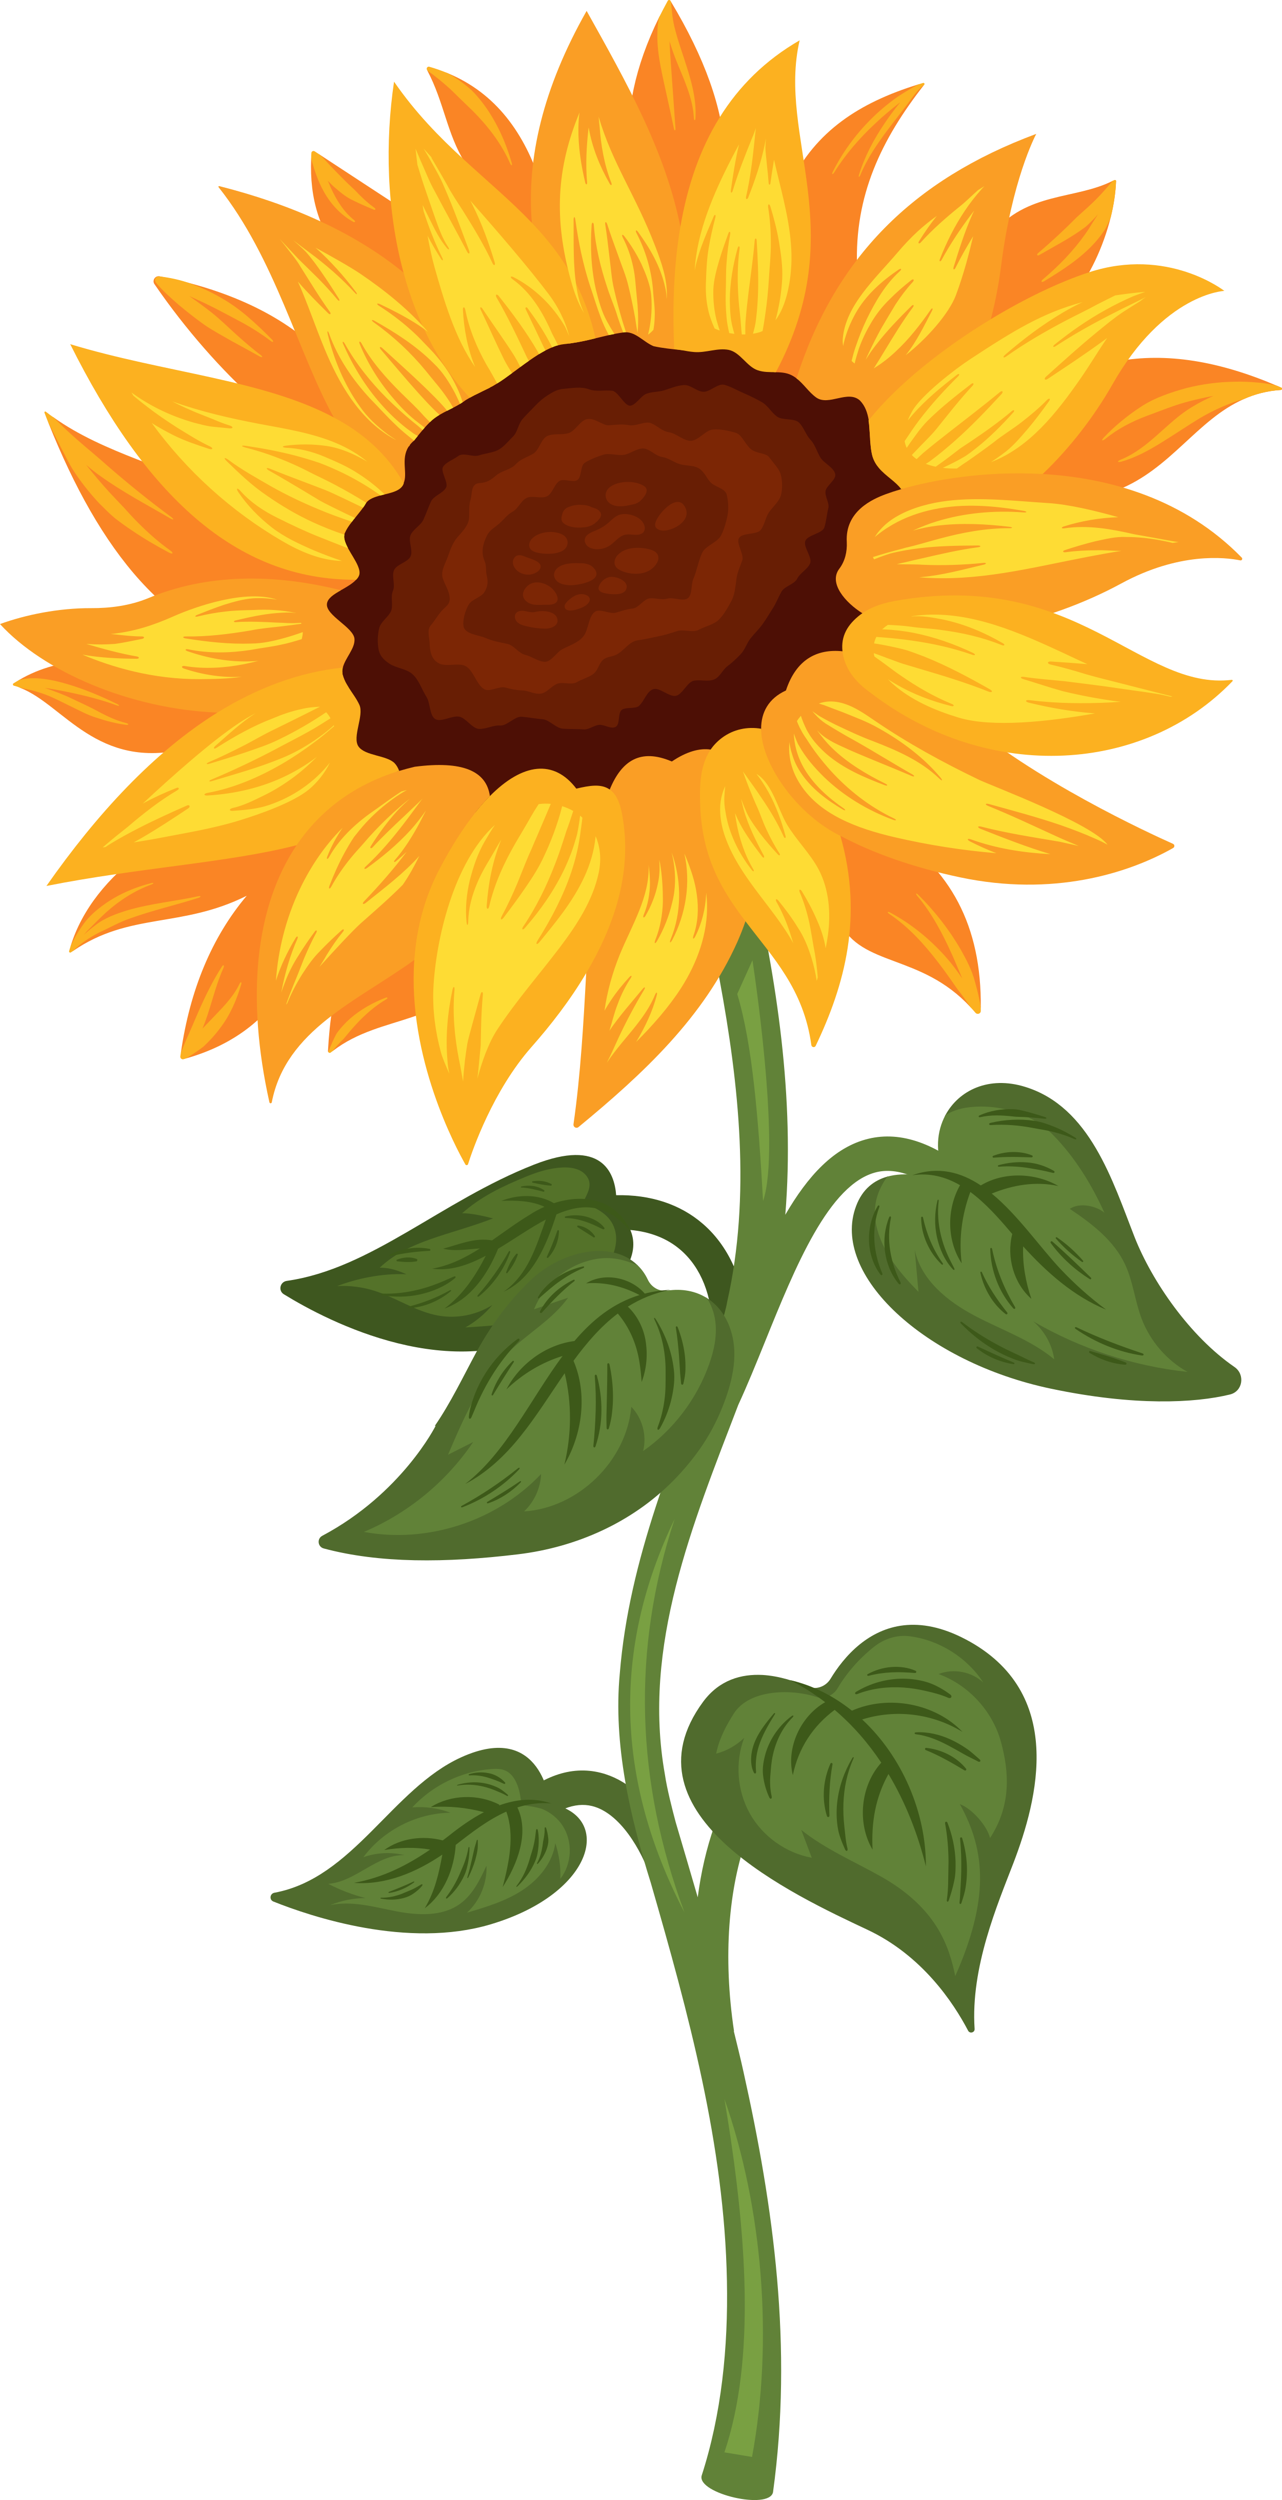
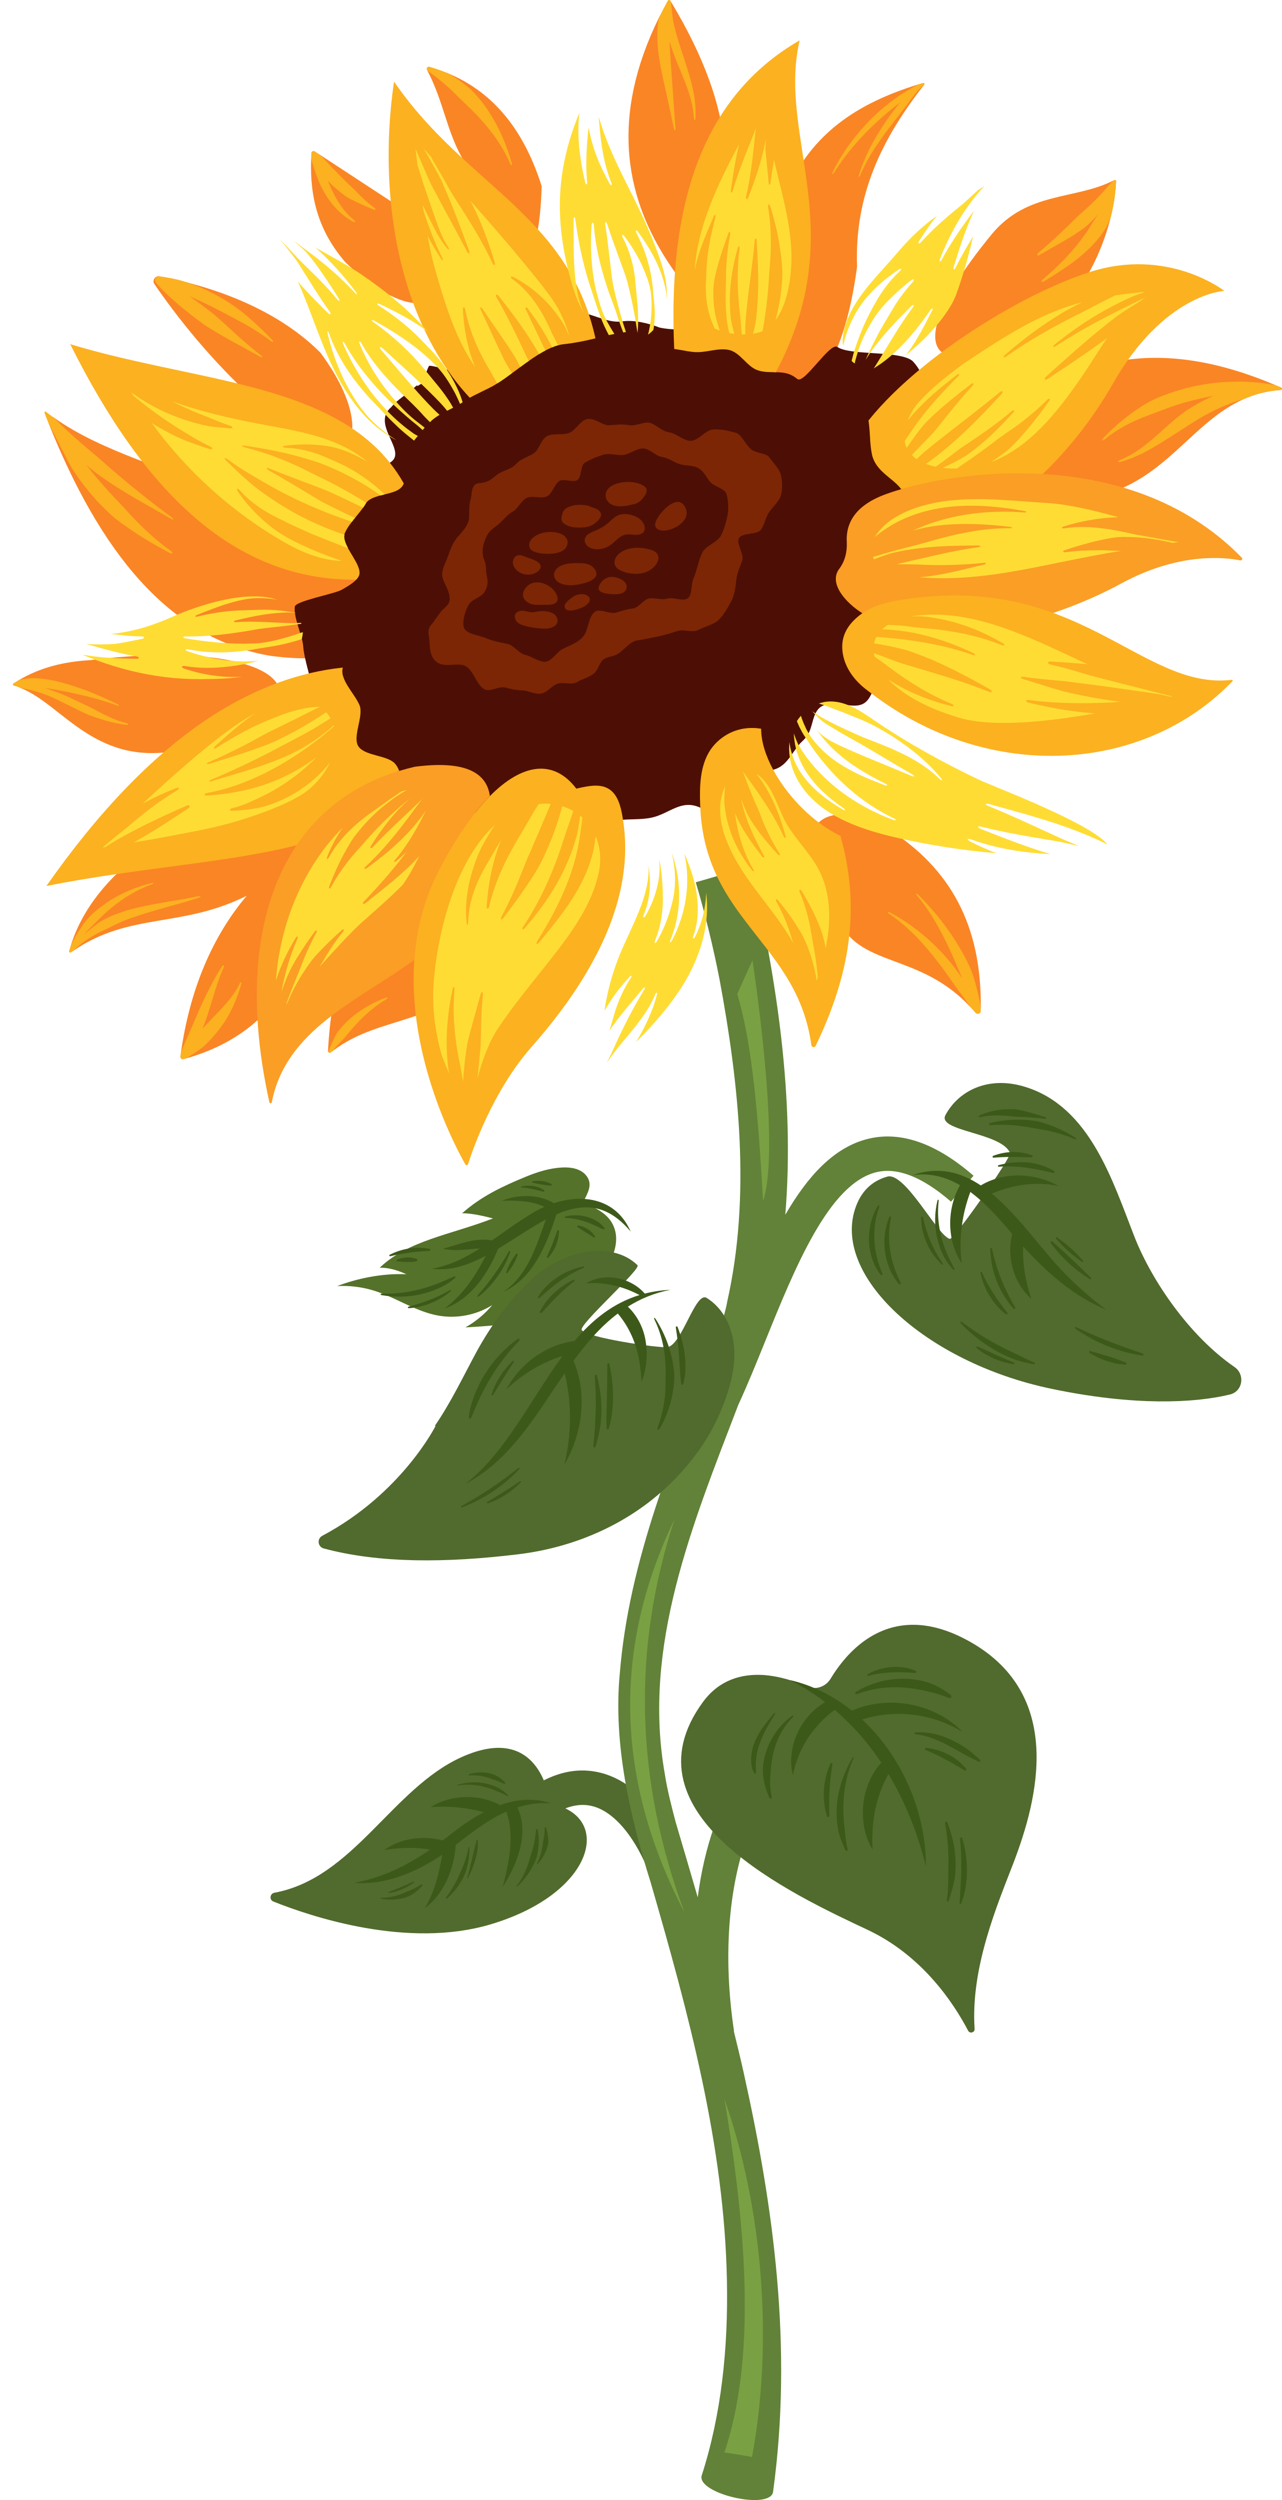
<svg xmlns="http://www.w3.org/2000/svg" id="_x30_4_-_sunflower" version="1.1" viewBox="0 0 127.039 247.63">
  <defs>
    <style>
      .st0 {
        fill: #fedc34;
      }

      .st1 {
        fill: #618238;
      }

      .st2 {
        fill: #79a042;
      }

      .st3 {
        fill: #506b2d;
      }

      .st4 {
        fill: #fa9e25;
      }

      .st5 {
        fill: #7c2605;
      }

      .st6 {
        fill: #547229;
      }

      .st7 {
        fill: #3d5919;
      }

      .st8 {
        fill: #681e04;
      }

      .st9 {
        fill: #fcb120;
      }

      .st10 {
        fill: #fa8525;
      }

      .st11 {
        fill: #3e571f;
      }

      .st12 {
        fill: #4d0f05;
      }
    </style>
  </defs>
-   <path id="path-19" class="st11" d="M74.024,131.769l-3.399.053c-.055-3.494-1.157-6.268-3.189-8.023-1.319-1.139-3.012-1.796-4.972-1.971.817,1.892.402,5.233-7.475,9.698-10.157,5.757-22.39-.577-26.863-3.33-.58-.357-.379-1.229.294-1.325,8.39-1.194,15.278-7.898,24.506-11.518,6.694-2.626,7.965.788,8.133,3.032,3.384-.074,6.334.883,8.597,2.84,2.747,2.373,4.297,6.118,4.367,10.546Z" />
  <path id="path-18" class="st6" d="M60.228,125.353c-.791,1.322-1.905,2.413-3.007,3.489.174-.744.347-1.487.521-2.231-1.031,1.947-3.013,3.25-5.107,3.93-2.094.681-4.32.812-6.518.939,1.015-.569,1.925-1.325,2.671-2.218-1.58.996-3.537,1.376-5.374,1.044-2.23-.404-4.16-1.78-6.323-2.458-1.185-.371-2.435-.528-3.675-.462,1.83-.71,4.399-1.29,6.861-1.171-1.217-.55-1.996-.649-2.648-.653,2.88-2.718,6.877-3.209,11.224-4.877-.784-.209-2.252-.545-3.063-.507,1.876-1.671,3.994-2.671,6.317-3.625,1.155-.475,2.366-.855,3.613-.915.83-.04,1.744.101,2.301.718.837.926.165,1.881-.245,2.749,1.33.586,2.713,1.161,3.158,2.711.342,1.189-.074,2.475-.709,3.537Z" />
  <path id="path-17" class="st3" d="M67.754,184.995l-3.217,1.101c-.99-2.898-3.118-6.524-5.857-7.205-1.726-.426-3.657.35-5.744,2.314l-2.328-2.479c2.983-2.807,5.972-3.863,8.892-3.138,5.11,1.27,7.61,7.521,8.254,9.406Z" />
  <path id="path-16" class="st10" d="M33.337,81.902l-4.193,14.293c-2.198,4.503-5.926,7.283-10.674,8.633-.102.034.218-.819.116-.796-.159.045-.311.416-.288.235.023-.125-.394.119-.371-.006.892-6.201,3.05-11.417,6.522-15.537-6.499,3.248-11.574,1.6-17.219,5.475-.068.045.299-.828.231-.783-.091.057-.282.503-.259.412.045-.182-.255.041-.198-.129,2.221-7.237,10.425-12.819,19.139-14.282l7.819,1.361c-.451.529-.892,1.019-1.329,1.491.236-.122.464-.251.706-.368ZM18.493,74.155c15.989-4.254,10.119-11.208-9.53-8.769-2.674.147-5.009.749-7.082,1.974-.181.102.418.021.237.135-.091.057-.362.115-.26.149.227.057-.045.397.171.499,4.272,1.656,7.581,8.19,16.465,6.012ZM26.844,64.966c15.094,2.031,17.904-9.222-4.737-15.893-5.201-2.745-11.807-4.163-16.805-7.736-.261-.17.298.638.048.445-.068-.057-.209.055-.175.146.125.34-.376-.59-.251-.261,0,.011-.121.238-.109.26,5.02,12.546,11.83,21.349,22.029,23.039ZM25.338,39.691c7.209,9.753,13.628,4.998,6.418-4.755-3.797-3.804-9.455-6.329-15.95-7.568-.429-.082-.751.411-.504.771,3.104,4.535,6.719,8.578,10.035,11.551ZM39.071,20.158l-7.411-4.855-.118.623c-.014-.008-.014-.017-.023-.025-.107.073-.686-.366-.686-.189-.159,3.993.816,7.271,3.365,10.232,7.196,7.045,13.575,4.923,4.873-5.785ZM31.519,15.901c.01-.007.022-.011.023-.027.01-.133-.097-.049-.023.027ZM44.386,7.26c-.589-.25-.171.172-.806-.009-.181-.057-.64-.454-.549-.284.011.023-.696-.002-.685.021,1.666,3.154,1.938,6.262,3.717,9.109,4.045,11.707,7.298,13.023,7.615,2.348-1.666-5.286-4.578-9.234-9.292-11.185ZM66.131.591c-.057-.091-.144.894-.201.985-.306.556-.355-.385-.627.159-4.793,9.744-3.683,18.105,1.892,25.66,6.64-6.954,5.96-16.154-.703-27.225-.011-.034-.34.455-.362.421ZM84.93,26.42c-.261-7.067,2.414-12.614,6.64-18.014.011-.011-.29-0-.278-.011.068-.079-.322.354-.413.377-.159.045.272-.456.113-.41-5.915,1.826-10.153,4.674-12.669,9.767-8.51,23.357,3.898,28.927,6.606,8.292ZM106.256,29.471c1.711-2.087,3.093-5.048,3.819-7.986.295-1.202.476-2.405.521-3.539.011-.091-.091-.147-.17-.102-.057.023-.102.057-.159.068-3.762,1.894-8.476,1.044-11.989,5.286-11.388,13.873-3.739,15.688,7.977,6.273ZM88.08,82.152c-6.89-3.823-10.878-.023-4.895,9.166,2.221,4.515,8.034,3.085,12.997,8.451v.011c.17.17-.07-1.226-.07-1.226l.464-.139.614,1.411c.091-8.156-3.014-13.794-9.111-17.674ZM49.258,78.624c-10.618,4.469-16.114,13.034-16.759,25.49,0,.034.011.068.034.091.045.091.629-.854.72-.922.068-.057-.346.866-.278.82,4.929-3.812,11.286-2.314,14.47-8.576,5.53-8.167,6.323-13.896,1.813-16.902ZM126.97,38.399c-.125-.057-.261-.113-.385-.17-11.501-4.923-20.975-3.505-29.564,5.751-2.89,7.079-.125,9.949,13.745,4.549,5.269-2.087,7.853-6.954,12.476-8.996,1.088-.488,2.3-.817,3.683-.907.125-.011.159-.181.045-.227Z" />
  <path id="path-15" class="st1" d="M96.471,116.458l-2.229,2.57c-2.811-2.442-5.292-3.424-7.386-2.925-4.709,1.131-8.068,9.429-11.031,16.75-.898,2.219-1.77,4.363-2.665,6.299-4.535,11.84-9.541,23.891-7.274,36.601.211,1.43.7,3.34,1.074,4.746.728,2.464,1.458,4.943,2.181,7.428,1.315-10.073,6.115-17.416,13.353-19.279l.847,3.296c-8.36,2.152-12.82,14.448-10.604,29.237l-.02.003c.325,1.337.661,2.673.955,4.015,2.988,13.39,4.91,27.275,2.928,41.666-.409,1.773-7.485.139-7.076-1.635,1.973-6.082,2.64-12.697,2.51-19.303-.248-13.466-3.814-26.509-7.538-39.411-2.079-6.619-3.734-13.761-3.081-20.725.92-11.474,5.43-21.736,9.32-32.269.393-1.286,1.108-3.288,1.332-4.615,2.341-10.395,1.181-21.445-.766-31.9-.629-3.248-1.443-6.544-2.354-9.618l5.443-1.576c2.608,11.294,4.372,22.984,3.429,34.509,2.211-3.807,4.816-6.707,8.244-7.53,3.222-.774,6.721.46,10.408,3.664Z" />
  <path id="path-14" class="st3" d="M121.894,138.122c-3.479.851-9.496,1.168-17.779-.579-12.442-2.62-21.836-11.287-19.286-18.071.635-1.713,1.802-2.564,3.094-2.927,1.768-.499,4.949,5.804,6.185,6.167.408.125,6.153-8.125,5.983-8.511-.861-2.042-7.272-2.137-6.4-3.759,1.326-2.45,4.295-3.902,7.887-2.791,6.448,1.985,8.669,9.313,10.867,14.917,1.722,4.356,5.462,9.79,9.881,12.83,1.076.737.839,2.405-.431,2.723ZM71.604,139.325c.895-2.246,1.575-4.901.884-7.317-.442-1.577-1.326-2.745-2.459-3.448-1.115-.695-2.45,4.651-3.884,4.871-.816.125-8.142-.958-8.502-1.702-.268-.556,5.926-6.039,5.53-6.413-2.606-2.53-7.547-1.407-10.561,1.463-2.176,2.065-3.955,4.492-5.394,7.124-1.337,2.473-2.55,5.037-4.136,7.339l.091-.023s-3.355,6.717-11.237,10.901c-.545.289-.453,1.094.143,1.254,5.51,1.479,12.094,1.446,19.274.578,5.78-.699,11.289-3.158,15.38-7.305.955-.968,1.842-2.023,2.65-3.171.895-1.282,1.643-2.688,2.221-4.152ZM54.5,178.66s-.734-8.269-8.811-4.594c-6.845,3.115-10.676,11.965-18.491,13.408-.457.084-.538.701-.106.873,3.725,1.491,13.31,4.712,21.534,2.257,10.463-3.124,12.115-10.842,5.874-11.944ZM95.706,162.387c-4.737-2.507-8.181-1.384-10.493.476-1.337,1.078-2.289,2.394-2.901,3.403-.487.817-1.484,1.157-2.357.771-1.11-.488-2.708-1.032-4.397-1.134h-.011c-2.062-.102-4.249.465-5.87,2.654-8.272,11.23,9.111,19.205,16.261,22.574,5.45,2.552,8.555,7.26,9.994,10.005.17.329.68.193.646-.182-.408-6.08,2.266-12.308,3.853-16.437,2.391-6.25,5.212-16.88-4.725-22.132Z" />
-   <path id="path-13" class="st1" d="M102.381,130.874c1.122.953,1.881,2.314,2.085,3.766-2.323-1.94-5.269-2.927-7.932-4.345-2.674-1.418-5.28-3.539-5.892-6.511.125,1.395.249,2.791.374,4.175-1.858-1.894-3.66-4.038-4.193-6.647-.385-1.963.159-3.426,1.099-4.764,1.768-.499,3.773-.079,5.009.284.408.125.759-.284.589-.669-.861-2.042-.703-4.095.17-5.717.623-.374,1.326-.635,2.176-.749,3.026-.408,6.368.556,8.499,2.734,2.142,2.178,3.819,4.901,5.077,7.691-.782-.669-2.436-1.055-3.433-.386,2.187,1.463,4.374,3.131,5.484,5.513.793,1.702.975,3.63,1.643,5.388.85,2.212,2.482,4.106,4.544,5.252-5.371-.579-10.618-2.291-15.298-5.014ZM70.029,128.56c-1.11-.692-2.459-.942-3.887-.726-.805.125-1.586-.329-1.938-1.066-.272-.579-.623-1.066-1.031-1.452-1.439-.579-2.822-.976-4.737-.476-2.459.635-4.567,2.484-5.518,4.844,1.133-.386,2.255-.76,3.377-1.146-1.53,2.133-3.921,3.483-5.813,5.309-2.878,2.768-4.51,6.557-6.085,10.243.827-.42,1.654-.839,2.493-1.259-2.663,3.936-6.47,7.067-10.833,8.905,6.312,1.168,13.156-1.066,17.564-5.74-.057,1.395-.68,2.757-1.688,3.709,5.371-.34,10.142-4.991,10.629-10.357,1.099,1.134,1.552,2.847,1.167,4.379,3.003-2.099,5.326-5.161,6.55-8.621.635-1.77.963-3.755.283-5.513-.147-.408-.329-.749-.533-1.032ZM53.85,179.227c-.568-.259-2.206-.439-2.206-.439,0,0-.023-2.644-1.503-3.383-.439-.22-.954-.219-1.443-.182-2.966.22-5.83,1.607-7.843,3.799,1.28-.107,2.583.074,3.785.528-3.347.04-6.636,1.719-8.635,4.408,1.305-.464,2.746-.536,4.09-.202-2.726-.11-4.851,2.65-7.573,2.836,1.174.611,2.418,1.086,3.7,1.412-1.2.004-2.399.244-3.508.703,2.147-.464,4.355.179,6.512.598,2.157.418,4.579.557,6.361-.729,1.257-.908,1.971-2.372,2.62-3.781.073,1.734-.654,3.486-1.933,4.658,1.888-.56,3.806-1.134,5.458-2.206s3.032-2.733,3.296-4.687c.374,1.137.544,2.342.499,3.538,1.158-1.478,1.25-3.702.22-5.272-.461-.702-1.135-1.252-1.897-1.599ZM93.009,165.813c1.473-.579,3.263-.238,4.431.839-1.62-2.484-4.363-4.209-7.309-4.583l-.02-.002c-1.236-.155-2.495.255-3.474,1.027-1.486,1.171-2.75,2.62-3.644,4.142-.398.676-1.318,1.112-2.088.851-2.279-.774-6.61-.862-8.203,1.662-.634,1.005-1.426,2.38-1.733,3.949,1.042-.272,2.006-.817,2.776-1.565-.918,2.416-.703,5.252.567,7.51s3.581,3.902,6.13,4.367c-.351-.919-.691-1.838-1.042-2.757,2.368,1.894,5.197,3.103,7.841,4.583,5.574,3.121,6.808,6.924,7.42,9.896,3.322-7.514,3.076-12.319.455-17.031,1.178.42,2.707,2.144,2.99,3.357,2.092-3.203,1.916-6.5,1.078-9.54-.839-3.051-3.218-5.627-6.176-6.704Z" />
  <path id="path-12" class="st12" d="M90.822,55.914c.087,1.486-2.17,2.271-2.289,3.641-.277.99-.648,1.935-1.042,2.881-.356,1.092.412,2.313.317,3.426-.233,1.028-.947,1.89-1.439,2.836-.463.976-.972,1.321-2.289,1.157-.85-.045-1.802-.17-2.414-.011-1.31.474-.984,2.324-1.836,3.222-.186.272-.501.467-.68.749-.846.984-1.262,2.22-2.765,2.484-.84.174-1.908-.052-2.618.522-.373.23-.561.694-.691,1.1v.011c-.272.869-.262,2.05-1.19,2.484-.829.364-1.722-.092-2.527-.431-1.837-.826-2.969.558-4.68.976-1.125.267-2.256.126-3.388.284-.782.113-1.518.885-2.255,1.373-.519.387-1.034.365-1.609.465-1.01.167-2.027.794-3.048.681-1.309-.294-1.756-2.685-3.026-3.063-.023,0-.057-.011-.079-.011-.498-.086-.997-.041-1.507.011-.957.173-1.753-.131-2.674-.204-.873-.023-1.847.216-2.606-.045-.879-.425-1.94-.619-2.901-.976-.61-.209-1.78,1.273-2.031.629,0-.011.672-1.82.672-1.831-.378-.821-2.762-.112-3.374-.734-.805-.805-1.625-1.157-2.283-2.099-.646-.93-1.9-2.349-2.376-3.404s-.893-2.49-1.165-3.591c-.239-1.24-.899-3.232-.978-4.384-.079-1.146-.963-2.818-.839-3.964.057-.578,3.935-1.266,4.671-1.691.517-.298,1.054-.605,1.405-.986.137-.149-2.251-1.691-2.183-1.867.171-1.345-3.085-1.796-2.888-3.121.405-1.194,1.465-2.716,2.071-3.812-3.738-1.647,1.871-2.315,2.472-2.474-1.48-3.729,2.605.067,2.605.067,4.415-.665-.977-3.865,1.403-5.885.559-.699,1.534-1.269,2.204-1.872.888-.757-.152.185.802-.468.029-.014.697-1.736.735-1.739.193-.159,2.791.727,3.006.602.011,0,.189-.334.2-.334.727-.42,1.473-1.514,2.204-1.939,1.988-1.101,1.405-2.062,3.54-2.942-2.19-2.569,4.351-.623,5.01-.736,1.747-.243,3.441,1.172,5.179.935,1.154-.191,2.699.209,3.698.605,1.334.303,2.441.101,3.793.362,1.156.091,3.269-.487,4.38-.271,1.144.227,1.734.869,2.799,1.22.537.191-.126,3.106.443,3.113s1.133.031,1.652.286c.221.108.418.241.599.389.674.551,3.242-3.69,3.974-3.171,1.246.874,6.254.323,7.455,1.401,1.687,1.734,2.039,5.635,3.629,7.298.884,1.032,2.163,3.549,2.447,4.717.224.89-1.259,3.489-1.631,4.354-.856,1.68-4.442,2.337-4.065,3.775Z" />
-   <path id="path-11" class="st8" d="M81.805,48.658c-.072.531.413,1.182.275,1.7-.162.611-.197,1.282-.39,1.884-.193.602-1.664.746-1.888,1.337-.224.591.726,1.651.473,2.23-.254.579-.991.94-1.274,1.506-.283.566-1.25.738-1.561,1.288s-.518,1.115-.857,1.649c-.339.534-.642,1.046-1.008,1.561s-.809.923-1.201,1.419c-.385.488-.539,1.103-.97,1.557-.434.457-.822.824-1.319,1.197-.501.376-.732,1.07-1.314,1.311-.619.256-1.338 0-2.01.126-.665.124-1.138,1.392-1.803,1.501-.681.112-1.611-.874-2.237-.658-.641.221-.884,1.198-1.407,1.657-.383.336-1.418.061-1.757.445-.343.389-.099,1.377-.55,1.627-.461.256-1.096-.236-1.624-.2-.516.035-1.024.492-1.539.452-.69-.053-1.386-.019-2.076-.071-.69-.053-1.32-.883-2.01-.936-.69-.053-1.373-.194-2.062-.246-.69-.053-1.458.922-2.148.869-.69-.053-1.417.386-2.107.333-.662-.051-1.264-1.083-1.936-1.212-.687-.131-1.75.559-2.338.258-.611-.312-.522-1.62-.903-2.213-.48-.748-.765-1.742-1.453-2.303-.629-.513-1.566-.547-2.24-.999-.602-.404-.974-.826-1.076-1.503-.094-.62-.087-1.308.08-1.995.16-.66.898-1.095,1.162-1.677.265-.584-.066-1.438.199-2.022s-.151-1.477.113-2.061c.265-.584,1.376-.783,1.64-1.366.265-.584-.265-1.529-.001-2.112.265-.584,1.012-.948,1.277-1.532.265-.584.473-1.193.738-1.777.265-.584,1.249-.84,1.514-1.424.221-.487-.592-1.56-.313-2.017.283-.464,1.073-.743,1.504-1.073.502-.385,1.454.142,2.057-.063.597-.203,1.376-.256,1.928-.553.522-.281,1.027-.905,1.46-1.333.421-.415.508-1.201.892-1.666.387-.468.834-.87,1.23-1.3.422-.457.84-.81,1.327-1.12.5-.318.94-.574,1.57-.622.818-.063,1.689-.244,2.467.04.767.28,1.527.057,2.329.151.598.07,1.251,1.6,1.833,1.476.572-.122,1.009-.981,1.574-1.185.56-.202,1.198-.159,1.757-.338.655-.21,1.23-.455,1.899-.514.675-.06,1.24.589,1.916.662.67.072,1.486-.87,2.143-.688.65.18,1.261.549,1.886.818.623.268,1.244.567,1.83.904.593.341.946,1.028,1.487,1.421.561.407,1.671.141,2.161.581.487.438.697,1.232,1.156,1.715.465.49.647,1.197.983,1.758.343.572,1.376,1.01,1.479,1.68.082.533-.899,1.13-.971,1.664Z" />
  <path id="path-10" class="st5" d="M77.353,46.943c-.151-.505-.704-1.074-1.144-1.668-.324-.436-1.348-.34-1.859-.84-.617-.602-.85-1.406-1.487-1.582-.713-.198-1.494-.379-2.246-.304-.707.071-1.351,1.033-2.106,1.109-.708.072-1.456-.726-2.217-.843-.722-.112-1.153-.654-1.779-.901-.602-.237-1.49.341-2.225.195-.585-.117-1.167-.046-1.959.015-.594.046-1.44-.798-2.204-.6-.664.172-1.11,1.153-1.768,1.371-.655.217-1.482.002-2.112.283-.631.282-.802,1.38-1.386,1.746-.583.365-1.254.51-1.748,1.058-.487.541-1.393.64-1.917,1.085-.559.475-.936.738-1.683.784-.884.054-.7,1.055-.89,1.662-.176.564-.098,1.143-.145,1.829-.049.711-.735,1.394-1.141,1.863-.476.55-.714,1.241-.96,1.929-.254.712-.731,1.438-.498,2.153.224.709.684,1.287.684,2.02.008.596-.419.77-.823,1.231-.375.429-.674.971-1.048,1.399-.405.463-.145,1.122-.124,1.719.033.863.158,1.661.95,2.062.703.356,1.883-.086,2.572.236.832.398,1.099,1.851,1.894,2.311.544.315,1.486-.332,2.08-.167.598.166,1.1.266,1.723.29.617.024,1.215.415,1.83.311.61-.103,1.022-.753,1.605-.972.581-.218,1.417.161,1.946-.162.531-.324,1.272-.479,1.727-.899.366-.336.48-.957.848-1.296.368-.339.891-.301,1.339-.525.72-.361,1.279-1.305,2.086-1.417.679-.091,1.327-.252,2.001-.384.678-.132,1.279-.323,1.929-.535.654-.213,1.552.2,2.155-.134.599-.325,1.464-.502,1.962-.977.502-.478.916-1.238,1.244-1.834.332-.603.427-1.442.506-2.133.075-.696.347-1.244.583-1.903.223-.61-.634-1.715-.319-2.231.336-.551,1.784-.32,2.15-.8.397-.522.481-1.262.818-1.747.381-.548,1.006-1.082,1.175-1.647.172-.575.18-1.493-.019-2.159ZM72.088,51.079c-.114.557-.304,1.3-.627,1.941-.364.728-1.57,1.023-1.904,1.78-.364.815-.492,1.716-.855,2.546-.245.566-.071,1.577-.561,1.921-.473.331-1.425-.145-2.013.025-.574.166-1.158-.084-1.738-.027-.584.053-1.103.952-1.699,1.012-.6.06-1.118.254-1.682.412-.576.161-1.575-.448-2.062-.088-.652.478-.616,1.768-1.126,2.413-.514.651-1.346.897-2.076,1.277-.594.305-1.113,1.274-1.761,1.261-.626-.013-1.307-.542-1.95-.694-.63-.148-1.123-.943-1.737-1.076-.718-.152-1.467-.28-2.155-.58-.761-.332-2.092-.38-2.214-1.19-.094-.616.192-1.609.54-2.156.325-.51,1.219-.697,1.532-1.203.342-.554.384-1.03.233-1.649-.116-.466-.016-.977-.205-1.414-.378-.859-.19-1.708.231-2.552.292-.569.786-.792,1.239-1.199.45-.404.771-.868,1.324-1.171.53-.29.823-1.114,1.397-1.363.563-.244,1.401.12,1.96-.133.568-.258.743-1.213,1.257-1.531.435-.276,1.386.202,1.798-.107.413-.31.275-1.411.705-1.688.485-.316,1.208-.611,1.868-.812.577-.176,1.34.105,1.999.02.616-.079,1.267-.64,1.915-.635.636.004,1.253.757,1.881.844.643.089,1.157.527,1.753.707.634.191,1.304.092,1.838.388.585.325.787.932,1.19,1.389.425.482,1.485.621,1.636,1.255.135.568.211,1.382.069,2.077ZM60.472,48.22c.824-.603,2.397-.638,3.261-.131.12.07.238.156.3.28.115.236 0.0.515-.143.729-.256.384-.59.733-1.052.838-.037.01-.079.015-.118.024-.637.149-1.352.309-1.992.063-.812-.313-.98-1.274-.256-1.803ZM55.871,51.843c-.141-.107-.218-.248-.232-.423-.003-.045-.003-.09 0-.134.003-.04.008-.08.016-.119.004-.019.008-.039.013-.058.024-.092.047-.185.076-.276.024-.076.057-.149.099-.217.109-.166.254-.289.437-.37.115-.044.229-.087.344-.131.281-.078.567-.116.858-.114.151.01.301.02.452.03.202.02.394.07.578.15.049.014.086.051.132.071.088.02.177.036.259.074.161.048.307.126.438.235.057.067.114.133.171.2.02.074.04.148.061.223-.02.074-.04.148-.061.223-.022.048-.048.094-.079.137-.065.088-.144.173-.213.253-.016.018-.032.035-.049.051-.034.033-.071.062-.111.088-.014.009-.028.017-.042.026-.025.027-.042.059-.073.083l-.266.169c-.238.111-.488.183-.75.215-.151.01-.301.02-.452.03-.028.001-.055-.009-.083-.009-.019 0-.036.007-.055.007-.291.002-.577-.036-.858-.114-.224-.059-.427-.159-.61-.3ZM65.238,55.148c.029.182-.01.386-.131.598-.698,1.226-2.343,1.294-3.504.806-.25-.105-.501-.251-.627-.491-.168-.32-.063-.731.167-1.01.78-.944,2.411-.923,3.467-.562.351.12.58.36.627.659ZM58.794,56.214c1.268,1.341-1.677,1.812-2.44,1.748-.32-.027-.647-.075-.928-.231-.281-.155-.512-.437-.526-.758-.015-.335.207-.645.489-.826.632-.407,1.519-.378,2.241-.359.424.011.873.117,1.165.426ZM52.553,54.368c-.21-.288-.109-.715.131-.978.669-.734,2.066-.876,2.95-.491.318.138.594.429.61.776.053,1.392-2.371,1.284-3.17,1.018-.198-.066-.399-.156-.522-.325ZM67.969,50.42c.172.459.026.883-.273,1.23-.494.572-1.408.936-2.012.906-.31-.015-.668-.141-.751-.441-.045-.164.005-.338.067-.496.342-.87,2.295-3.003,2.969-1.199ZM54.782,59.85c-.231.066-.476.05-.716.051-.456.001-.92.06-1.361-.054s-.867-.464-.883-.92c-.01-.266.121-.52.29-.726.629-.763,1.662-.592,2.404-.07.516.363,1.231,1.444.266,1.719ZM59.078,52.525c.425-.175.823-.417,1.173-.714.315-.268.6-.585.975-.76.631-.296,1.656-.074,2.189.372.642.536.738,1.503-.301,1.551-.392.018-.791-.094-1.174-.007-.597.135-.98.701-1.485,1.047-.433.297-.975.432-1.497.372-.256-.029-.514-.108-.713-.271-.2-.164-.332-.423-.298-.679.067-.505.66-.717,1.131-.91ZM57.965,60.03c-.341.226-2.001.863-2.015.011-.006-.362.757-.907,1.043-1.047.344-.169.718-.181,1.001-.092.501.158.716.634-.029,1.128ZM62.06,58.348c-.135.372-.598.495-.994.511-.403.016-.809-.024-1.201-.118-.238-.057-.51-.177-.548-.418-.015-.094.011-.19.045-.279.166-.429.547-.768.993-.881.576-.146,2.017.326,1.705,1.185ZM51.182,56.462c-.202-.2-.353-.467-.36-.751-.007-.285.154-.581.42-.681.276-.103.58.015.851.131.391.168,1.623.431,1.474,1.052-.048.199-.206.354-.379.464-.612.391-1.49.297-2.006-.214ZM55.208,61.227c.248.771-.64,1.053-1.216,1.041-.647-.014-1.293-.102-1.921-.263-.298-.076-.604-.176-.822-.393-.218-.217-.317-.584-.145-.839.168-.25.516-.303.814-.263.298.04.59.15.89.135.161-.008.317-.052.475-.081.574-.103,1.705-.021,1.925.664Z" />
-   <path id="path-09" class="st4" d="M67.423,22.461c-1.53-7.578-5.314-14.259-9.292-21.383-4.34,7.657-5.949,14.611-5.428,20.997.351,4.209,1.609,8.19,3.637,11.956.113-.011.227-.023.329-.045.601-.079,1.19-.204,1.768-.34.181-.045.374-.091.567-.136.907-.216,1.813-.454,2.754-.579,1.156-.193,2.017.964,3.014,1.361.918.204,1.836.284,2.754.386.079.011.159.023.238.034.623-4.424.419-8.451-.34-12.251ZM78.924,37.48c.725.544,1.201,1.35,1.96,1.894,1.246.874,3.128-.783,4.329.295.521.533.748,1.214.873,1.951.045.318.068.635.079.976.023.284.034.567.057.839,0,.125.011.25.023.363.011.125.023.25.034.374.023.238.057.476.102.703.034.113.057.227.091.34,7.026-1.373,10.221-7.895,11.717-13.601.51-1.951.827-3.8,1.02-5.32,1.077-8.428,3.343-12.773,3.479-13.034-12.272,4.56-19.921,12.274-23.762,24.219ZM39.989,26.998c-4.941-4.027-11.23-6.784-18.266-8.565-.057-.011-.102.057-.068.102,5.62,7.079,7.841,16.335,11.422,22.812,1.734,3.131,3.785,5.615,6.686,6.886.102-.113.181-.238.238-.374.419-.987-.295-2.371.476-3.596.011-.011.011-.023.023-.034.045-.034.079-.068.113-.113q-.011,0-.023-.011c.113-.159.261-.318.442-.465.555-.703,1.122-1.429,1.79-2.031.884-.76,2.074-1.112,3.026-1.77.034-.011.045-.045.079-.045.193-.159.408-.272.623-.397.011,0,.011-.011.023-.011.272-.159.567-.306.861-.442.283-.147.578-.284.873-.431.102-.045.204-.091.295-.159-1.938-4.583-4.895-8.326-8.612-11.355ZM34.119,67.303c-.068-.159-.125-.329-.17-.499-.011-.045-.023-.091-.011-.136-.023-.125-.023-.238,0-.363,0-.057.023-.125.034-.182.249-.976,1.224-1.894,1.156-2.836-.079-1.146-2.856-2.325-2.731-3.471.057-.556.691-.953,1.394-1.35-6.697-1.679-13.292-1.634-19.105.783-1.79.737-3.739.998-5.677.987-3.184-.011-6.459.647-9.009,1.577,4.306,4.708,12.884,8.417,21.541,8.769,4.51.182,9.043-.544,12.997-2.507-.102-.159-.204-.329-.295-.499-.045-.091-.079-.182-.125-.272ZM48.544,78.851c-.476.476-.963,1.032-1.45,1.645-1.178,1.486-2.368,3.335-3.524,5.536-1.564,2.961-2.312,6.046-2.516,9.052,4.317-3.12,7.807-6.976,7.377-14.066.023-.113.045-.216.057-.329.113-.681.136-1.293.057-1.838ZM73.576,76.991c-.748-1.509-1.79-2.53-3.161-2.745-1.077-.159-2.357.181-3.841,1.18-3.105-1.327-4.975-.091-6.153,2.779-.476,1.157-.85,2.586-1.133,4.231-.669,3.8-.918,8.701-1.201,13.953-.261,4.889-.555,10.085-1.258,14.974-.034.272.283.454.499.272,6.504-5.354,12.408-10.901,15.739-18.332.295-.669.567-1.361.805-2.053.759-2.257,1.167-4.617,1.145-6.999-.045-2.768-.51-5.388-1.439-7.26Z" />
  <path class="st4" d="M48.544,78.851c-.476.476-.963,1.032-1.45,1.645-1.178,1.486-2.368,3.335-3.524,5.536-1.564,2.961-2.312,6.046-2.516,9.052-5.666,4.095-12.725,6.92-14.119,14.089-.023.136-.204.147-.238.011-2.3-10.323-1.439-19.33,2.697-25.467,1.262-1.862-2.568-6.808-.703-8.097,1.601-1.107,8.816,1.364,10.868.735h.011c.499-.147,1.009-.284,1.53-.408,4.714-.613,7.105.408,7.445,2.904Z" />
-   <path id="path-08" class="st4" d="M116.262,83.99c-4.51,2.552-11.943,4.844-21.099,2.915-4.635-.976-8.68-2.405-11.887-4.118-.238-.113-2.539,2.979-2.766,2.854-2.391-1.35-6.308-3.716-7.623-6.166-.748-1.384,2.536-6.023,2.536-7.294,0-1.611.725-2.995,2.459-3.789,1.009-3.051,3.048-4.152,5.632-3.88,3.309.306,7.49,2.836,11.501,6.33,7.366,6.421,18.912,11.707,21.224,12.739.17.079.181.306.023.408Z" />
  <path id="path-07" class="st4" d="M122.902,55.505c-1.507-.306-6.062-.828-11.796,2.291-7.071,3.834-17.439,6.557-24.385,3.596-.385-.136-.839-.363-1.28-.658-1.654-1.044-3.354-2.961-2.278-4.39.578-.76.793-1.702.748-2.654-.181-3.074,2.584-4.265,3.864-4.742.431-.159.952-.329,1.53-.499,1.75-.509,4.725-9.688,7.452-9.982,2.2-.237,4.025,8.338,6.565,8.485,6.674.386,14.062,2.473,19.728,8.281.113.113.011.306-.147.272Z" />
  <path id="path-06" class="st9" d="M126.97,38.399c-.125-.057-.261-.113-.385-.17-.227-.057-.453-.125-.691-.17-.385-.057-.782-.136-1.178-.159-.805-.079-1.598-.113-2.402-.091-1.598.023-3.207.238-4.771.635-1.541.431-3.105.941-4.453,1.826-1.36.885-2.606,1.906-3.694,3.051-.306.318-.204.408.147.147,1.201-.987,2.595-1.702,4.023-2.246,1.439-.522,2.833-1.112,4.317-1.486.782-.204,1.564-.374,2.357-.522-.703.306-1.382.658-2.028,1.044-1.337.783-2.425,1.849-3.535,2.825-1.099.976-2.255,1.894-3.626,2.45-.374.159-.34.295.068.193,1.45-.408,2.799-1.157,4.068-1.951,1.292-.794,2.504-1.622,3.717-2.359,1.246-.726,2.538-1.327,3.898-1.758.147-.045.295-.079.442-.125,1.088-.488,2.3-.817,3.683-.907.125-.011.159-.181.045-.227ZM96.613,97.239c-.295-1.134-.839-2.167-1.405-3.176-1.156-1.997-2.595-3.834-4.215-5.434-.227-.216-.295-.147-.102.102,1.462,1.736,2.516,3.755,3.433,5.785.363.794.68,1.599,1.031,2.405-.521-.783-1.088-1.531-1.722-2.235-1.552-1.724-3.388-3.21-5.405-4.288-.295-.159-.351-.045-.091.136,1.892,1.27,3.422,2.961,4.793,4.742.691.885,1.326,1.815,1.972,2.734.453.567.861,1.157,1.28,1.758v.011c.17.17.317.352.476.533.181.216.533.102.533-.182v-.306c-.125-.874-.34-1.736-.578-2.586ZM110.426,17.844c-.057.023-.102.057-.159.068-.555.647-1.088,1.27-1.666,1.849-.601.601-1.235,1.157-1.881,1.736-1.201,1.214-2.504,2.428-3.853,3.573-.181.17-.079.306.136.182,1.518-.885,3.116-1.69,4.567-2.779.442-.386.85-.805,1.235-1.248-.159.25-.317.499-.487.749-.249.42-.51.839-.805,1.248-1.145,1.622-2.595,3.12-4.181,4.458-.227.193-.125.329.125.182,1.768-1.078,3.592-2.223,5.054-3.846.363-.408.703-.851.997-1.305.215-.397.408-.805.567-1.225.295-1.202.476-2.405.521-3.539.011-.091-.091-.147-.17-.102ZM50.709,16.131c-.601-2.076-1.518-4.14-2.878-5.933-.351-.442-.703-.885-1.111-1.27-.419-.374-.861-.726-1.326-1.044-.329-.227-.657-.442-1.009-.624-.589-.25-1.201-.465-1.836-.647-.181-.057-.329.136-.238.306.011.023.023.045.034.068.805.567,1.564,1.191,2.289,1.849.782.771,1.518,1.475,2.244,2.178,1.473,1.486,2.81,3.199,3.671,5.173.125.272.238.238.159-.057ZM37.111,20.589c-.567-.408-1.099-.885-1.586-1.384-.476-.522-.997-.942-1.473-1.441-.476-.476-.952-.964-1.416-1.452-.215-.238-.442-.488-.703-.76-.091-.079-.181-.17-.272-.25l-.487-.318c-.136-.079-.306.011-.317.159-.011.193-.023.374-.023.567.023.091.045.159.057.216.159.544.295.976.487,1.497.193.533.431,1.055.703,1.543.691,1.237,1.688,2.337,2.924,3.006.17.091.249-.034.102-.159-1.065-.839-1.768-2.008-2.323-3.21-.091-.227-.193-.465-.306-.703.249.261.499.51.771.737.555.476,1.122.942,1.79,1.236.657.329,1.326.613,1.972.885.193.079.261-.045.102-.17ZM26.946,33.623c-1.507-1.509-3.116-3.051-5.031-4.118-.952-.556-1.949-1.021-2.98-1.395-1.02-.386-2.108-.613-3.184-.737-.204.023-.306.091-.34.193-.068.079-.068.227.023.408.68.839,1.484,1.52,2.278,2.223.805.681,1.643,1.327,2.504,1.951.872.601,1.813,1.1,2.742,1.634.85.465,1.768.964,2.788,1.531.272.136.329.034.091-.147-.839-.624-1.632-1.327-2.425-2.031-.782-.703-1.541-1.452-2.357-2.11-.748-.59-1.518-1.157-2.3-1.702.861.386,1.734.794,2.584,1.225.94.488,1.87.976,2.81,1.486.918.51,1.824,1.089,2.674,1.736.249.182.34.079.125-.147ZM16.895,54.541c-1.133-.805-2.187-1.736-3.173-2.723-.487-.488-.963-.998-1.416-1.509-.476-.51-.952-.998-1.416-1.497-.827-.896-1.598-1.826-2.357-2.768.442.374.895.749,1.371,1.078,2.232,1.611,4.646,2.87,6.98,4.231.329.193.385.091.091-.136-2.176-1.599-4.283-3.312-6.3-5.059-.997-.907-2.028-1.724-3.026-2.609-.499-.442-.997-.885-1.473-1.35-.272-.261-.578-.567-.873-.862-.261-.17-.51-.363-.759-.556-.068-.057-.17.011-.136.102.125.34.261.669.385.998,0,.011.011.023.023.045.703,1.373,1.836,3.653,2.346,4.504.771,1.202,1.654,2.337,2.64,3.392.51.51,1.008,1.021,1.564,1.486.567.442,1.144.862,1.745,1.259,1.19.805,2.414,1.52,3.66,2.178.363.181.442.034.125-.204ZM12.521,71.625c-.952-.238-1.847-.647-2.708-1.112-.861-.476-1.768-.873-2.663-1.304-.873-.42-1.79-.76-2.72-1.078.68.102,1.36.227,2.051.363,1.722.352,3.456.771,5.122,1.384.238.079.272-.011.045-.125-1.598-.783-3.252-1.486-4.986-1.997-.861-.25-1.745-.465-2.663-.544-.703-.068-1.428-.034-2.119.147-.181.102-.363.216-.544.329-.091.057-.068.193.034.227.227.057.442.125.657.227.714.113,1.462.306,2.13.533.918.306,1.79.771,2.674,1.202.895.42,1.756.919,2.731,1.214.952.318,1.938.579,2.935.703.272.034.295-.091.023-.17ZM23.751,97.421c-.68,1.441-1.858,2.53-2.912,3.653-.261.261-.51.533-.771.805.181-.442.351-.896.499-1.35.521-1.588.918-3.199,1.598-4.708.079-.216-.045-.295-.17-.091-.907,1.407-1.654,2.938-2.323,4.458-.317.726-.623,1.441-.975,2.257-.283.59-.51,1.202-.771,1.815-.023.125-.034.25-.057.374-.023.181.147.329.306.284.102-.023.193-.057.295-.091.567-.363,1.133-.737,1.677-1.146.589-.544,1.144-1.146,1.632-1.804,1.008-1.293,1.688-2.859,2.13-4.401.057-.216-.045-.25-.159-.057ZM38.233,98.816c-1.246.476-2.459,1.146-3.501,2.042-.521.454-.986.964-1.382,1.52-.317.59-.589,1.214-.816,1.826.045.091.159.113.249.045.068-.057.125-.102.193-.147.317-.431.68-.828,1.065-1.191.408-.499.816-.987,1.258-1.463.872-.942,1.858-1.815,3.003-2.484.159-.102.102-.204-.068-.147ZM19.615,88.777c-2.278.499-4.623.703-6.935,1.373-1.145.352-2.312.76-3.263,1.52-.385.284-.759.601-1.11.93.102-.125.204-.25.306-.363.623-.624,1.235-1.248,1.881-1.849,1.314-1.18,2.844-2.178,4.544-2.791.227-.091.204-.193-.045-.125-1.756.442-3.49,1.202-4.974,2.337-.748.556-1.428,1.214-1.938,1.997-.419.601-.782,1.236-1.077,1.894-.057.17-.113.34-.159.522-.023.091.091.17.181.113.068-.045.136-.091.204-.136.771-.76,1.666-1.361,2.606-1.838,1.042-.476,2.017-1.044,3.105-1.407,2.176-.783,4.476-1.305,6.72-2.019.306-.102.272-.227-.045-.159ZM91.48,8.213c-.159.045-.329.102-.487.148-.703.374-1.824,1.055-2.266,1.384-.861.624-1.688,1.327-2.448,2.087-1.518,1.52-2.799,3.278-3.751,5.173-.136.272-.034.329.136.079,1.11-1.792,2.504-3.392,4.034-4.821.759-.726,1.564-1.395,2.391-2.042.034-.023.068-.057.113-.079-.544.669-1.077,1.373-1.552,2.087-1.065,1.577-1.972,3.278-2.527,5.082-.079.25.011.284.125.045.714-1.736,1.79-3.267,2.912-4.753.544-.715,1.099-1.429,1.711-2.223.544-.715,1.02-1.463,1.7-1.974q.011-.011.023-.023c.068-.079-.023-.193-.113-.17ZM67.785,5.785c-.317-.953-.635-1.883-.873-2.813-.249-.896-.34-1.781-.408-2.711v-.057c0-.011,0-.023-.011-.034-.011-.034-.034-.068-.057-.102-.057-.091-.204-.091-.261,0-.306.556-.601,1.123-.873,1.668-.102.488-.147.998-.159,1.486-.034,1.1.102,2.189.295,3.244.408,2.099.918,4.163,1.337,6.239.057.295.181.272.159-.023-.181-2.507-.317-4.447-.453-6.353-.057-.76-.102-1.509-.136-2.246.204.669.431,1.327.691,1.974.748,1.849,1.62,3.641,1.722,5.638.023.272.147.284.159,0,.125-2.031-.521-4.038-1.133-5.91Z" />
  <path id="path-05" class="st7" d="M42.83,125.663c1.774-.323,3.289-1.091,4.731-2.007-1.22.072-2.456.319-3.655.026,1.613-.427,3.152-1.126,4.851-.82,1.207-.838,2.396-1.728,3.678-2.503.477-.317.99-.592,1.52-.827-1.29-.601-2.84-.652-4.277-.583,1.636-.649,3.642-.705,5.21.226,2.925-.953,6.176-.463,7.61,2.816-2.394-2.871-4.845-2.802-7.356-1.707-.962,2.934-2.274,6.298-5.229,7.658,2.42-1.708,3.219-4.491,4.18-7.151-1.556.826-3.134,1.939-4.737,2.901-1,2.469-2.702,5.012-5.306,5.915,1.833-1.356,3.068-3.229,4.09-5.226-1.741.922-3.511,1.537-5.31,1.283ZM91.752,184.875c.027-5.329-2.35-10.876-6.316-14.563,3.294-1.032,6.941-.608,9.945,1.236-2.705-2.829-7.344-3.698-10.957-2.106-1.791-1.426-3.846-2.498-6.127-3.029,1.245.631,2.398,1.37,3.473,2.189-2.439,1.383-3.886,4.525-3.203,7.226.553-2.688,2.003-4.87,4.144-6.466,1.788,1.517,3.324,3.284,4.62,5.231-2.067,2.277-2.418,6.001-.864,8.616-.138-2.745.293-5.179,1.574-7.495,1.681,2.802,2.91,5.919,3.712,9.161ZM95.135,117.394c-1.335,2.35-1.321,5.482.165,7.741-.301-2.417.012-4.813.855-7.071,1.494,1.1,2.799,2.57,3.976,3.956.058.069.12.138.179.207-.588,2.278.138,4.878,1.892,6.424-.569-1.676-.885-3.449-.814-5.2,2.322,2.561,5.003,4.949,8.224,6.27-1.643-1.219-3.133-2.557-4.509-4.011-2.049-2.171-4.228-5.355-6.827-7.487,2.084-.848,4.32-1.242,6.609-.747-2.263-1.311-5.391-1.45-7.693-.06-1.979-1.314-4.201-1.925-6.787-1.011,1.77-.26,3.33.18,4.731.988ZM62.215,129.424c1.241-.775,2.623-1.364,4.224-1.665-.909.038-1.751.17-2.545.372-1.388-1.606-3.998-2.134-5.817-1.016,1.883-.149,3.65.299,5.297,1.159-2.645.807-4.686,2.48-6.451,4.554-2.846.363-5.441,2.295-6.741,4.792,1.617-1.541,3.497-2.673,5.567-3.311-3.163,4.259-5.611,9.574-9.655,12.683,2.151-1.115,3.973-2.844,5.486-4.739,1.553-1.925,2.922-4.128,4.378-6.235.719,2.964.686,6.068-.032,9.054,1.786-3.033,2.312-6.994.905-10.284,1.295-1.771,2.703-3.408,4.389-4.682,1.151,1.361,1.861,3.01,2.141,4.783.108.647.169,1.312.223,1.999.5-1.311.617-2.745.381-4.14-.21-1.24-.823-2.449-1.749-3.325ZM94.551,125.61c-.265-.524-.541-1.027-.758-1.562-.221-.531-.402-1.078-.54-1.638-.274-1.118-.372-2.289-.236-3.451.014-.165-.086-.185-.126-.022-.275,1.153-.302,2.386-.052,3.567.258,1.173.753,2.326,1.572,3.206.139.146.228.076.14-.101ZM91.279,120.61c.008,1.718.788,3.433,2.017,4.616.106.098.198.014.121-.104-.968-1.369-1.6-2.901-1.954-4.532-.031-.115-.181-.101-.184.02ZM100.583,129.459c-1.063-1.794-1.849-3.707-2.273-5.756-.036-.144-.185-.129-.184.021.055,2.122.863,4.272,2.281,5.864.123.131.26.026.176-.129ZM97.15,126.065c.343,1.579,1.212,3.101,2.508,4.097.112.08.231-.046.152-.155-.987-1.242-1.862-2.529-2.511-3.99-.05-.101-.17-.064-.149.049ZM101.696,115.658c.884.139,1.763.291,2.649.519.151.033.219-.122.084-.205-.81-.471-1.732-.775-2.677-.836-.942-.079-1.893.027-2.788.271-.126.038-.102.16.027.156.911-.074,1.817-.026,2.704.095ZM102.232,114.638c.11-.006.142-.144.041-.193-.61-.255-1.278-.346-1.937-.338-.661.013-1.318.147-1.929.382-.086.037-.049.183.042.181.639-.054,1.266-.074,1.892-.074.627-.004,1.247.032,1.892.042ZM104.118,123.112c1.034,1.431,2.372,2.636,3.859,3.58.128.075.219-.041.117-.149-1.255-1.223-2.498-2.424-3.818-3.576-.097-.077-.227.04-.158.144ZM104.735,122.557c-.071-.044-.16.046-.109.111.759.879,1.639,1.668,2.596,2.326.083.052.161-.045.1-.123-.767-.885-1.622-1.65-2.587-2.314ZM113.205,134.05c-2.229-.738-4.403-1.566-6.524-2.582-.152-.067-.229.063-.093.161,1.95,1.342,4.219,2.284,6.567,2.634.199.024.236-.144.051-.213ZM108.028,133.819c-.087-.019-.149.119-.075.17,1.073.672,2.303,1.108,3.572,1.186.108.001.144-.168.047-.213-1.167-.462-2.334-.81-3.545-1.143ZM100.304,110.576c.526.072,1.068.044,1.609.094.542.034,1.088.083,1.632.143.184.014.209-.102.034-.162-.523-.162-1.048-.33-1.583-.476-.536-.131-1.078-.306-1.643-.308-1.122-.037-2.277.152-3.29.614-.142.068-.09.206.061.179,1.055-.246,2.127-.198,3.18-.084ZM98.149,111.224c-.199.051-.169.221.033.215,1.421-.097,2.833.025,4.204.29.684.135,1.382.223,2.064.407.684.173,1.36.397,2.012.684.223.089.281-.014.077-.146-.612-.382-1.256-.725-1.93-1.011-.676-.275-1.373-.539-2.103-.646-1.458-.215-2.95-.126-4.357.206ZM89.242,127.02c-1.004-1.969-1.411-4.2-.954-6.392.026-.156-.116-.204-.178-.054-.858,2.118-.547,4.789.937,6.575.136.141.264.048.195-.129ZM87.426,126.115c-.893-2.075-1.092-4.414-.288-6.565.05-.153-.082-.223-.168-.08-1.196,2.015-1.177,4.847.264,6.758.121.158.262.066.192-.112ZM102.433,134.929c-.637-.248-1.231-.593-1.85-.86-.613-.285-1.217-.586-1.812-.907-1.188-.642-2.339-1.367-3.419-2.203-.157-.113-.258-.003-.125.14.959.99,2.054,1.871,3.258,2.572.602.35,1.231.656,1.88.908.642.27,1.338.394,2.01.54.23.04.267-.095.057-.19ZM96.878,133.367c-.087-.034-.169.093-.098.157,1.037.853,2.327,1.388,3.646,1.596.112.014.144-.107.043-.154-1.224-.503-2.389-1.051-3.591-1.6ZM76.598,173.789c.304-1.348.931-2.673,1.953-3.689.137-.149.062-.246-.105-.122-1.176.88-2.105,2.161-2.558,3.618-.213.727-.362,1.498-.27,2.261.089.76.3,1.497.61,2.171.109.226.284.155.243-.083-.158-.698-.192-1.41-.132-2.102.062-.69.095-1.377.26-2.054ZM76.778,169.806c.075-.128-.007-.187-.105-.075-.669.804-1.357,1.631-1.806,2.63-.222.498-.376,1.035-.422,1.587-.042.548.002,1.124.254,1.62.086.166.236.109.223-.063-.096-1.016.048-2.001.41-2.951.356-.95.894-1.854,1.445-2.747ZM64.984,130.67c-.141-.222-.223-.172-.117.065.811,1.657,1.119,3.503,1.091,5.289 0.0.893.013,1.792-.119,2.687-.12.894-.336,1.783-.663,2.639-.099.292.07.382.23.108.461-.815.823-1.699,1.066-2.621.231-.921.394-1.882.333-2.842-.153-1.919-.828-3.756-1.821-5.326ZM67.148,131.447c-.053-.123-.196-.082-.18.05.153.923.245,1.845.315,2.764.027.406.054.819.092,1.379.014.46.083.923.119,1.392.02.158.184.172.226.016.104-.464.201-.938.203-1.415.016-.477-.007-.955-.064-1.429-.114-.948-.366-1.877-.71-2.757ZM58.937,136.304c.097,1.156.122,2.306.092,3.452-.04,1.146-.104,2.291-.229,3.446-.015.195.15.234.216.047.369-1.116.576-2.297.582-3.482.015-1.184-.142-2.369-.449-3.501-.048-.159-.219-.127-.212.038ZM60.179,135.151c.006,1.054-.014,2.101-.038,3.145-.011.472-.022.948-.036,1.566-.021.522-.01,1.047.005,1.578.01.179.172.202.226.029.15-.514.266-1.038.318-1.569.062-.53.092-1.064.09-1.599-.003-1.069-.129-2.135-.352-3.175-.037-.146-.209-.126-.214.023ZM51.328,145.43c-1.743,1.408-3.598,2.648-5.566,3.72-.137.08-.085.196.065.142,2.108-.807,4.054-2.106,5.608-3.745.128-.141.042-.231-.108-.117ZM51.52,146.725c-1.058.727-2.138,1.377-3.234,2.04-.076.051-.024.167.065.141,1.233-.409,2.35-1.156,3.253-2.082.074-.081.008-.157-.083-.099ZM51.266,132.64c-1.234.907-2.317,2.055-3.151,3.366-.417.655-.771,1.351-1.054,2.072-.272.725-.517,1.464-.599,2.234-.029.259.149.301.255.068.308-.694.566-1.391.901-2.06.324-.671.679-1.325,1.067-1.959.777-1.268,1.687-2.46,2.742-3.537.143-.158.017-.311-.16-.185ZM48.715,138.108c-.03.107.084.157.144.066.67-1.109,1.345-2.182,2.057-3.265.047-.079-.05-.162-.119-.1-.95.902-1.676,2.053-2.082,3.299ZM57.77,125.441c-.886.196-1.752.551-2.522,1.059-.76.514-1.465,1.149-1.919,1.951-.076.135.015.205.131.107.679-.589,1.318-1.181,2.046-1.678.719-.504,1.488-.945,2.312-1.289.114-.054.079-.175-.047-.15ZM53.509,129.898c-.054.119.089.214.18.124,1.01-1.122,2.025-2.191,3.223-3.125.082-.07.017-.178-.083-.133-1.38.664-2.618,1.751-3.321,3.135ZM84.446,174.158c-.786,1.329-1.324,2.844-1.489,4.42-.082.787-.07,1.586.048,2.369.107.787.423,1.53.736,2.239.117.237.292.167.243-.085-.193-.739-.229-1.501-.32-2.239-.08-.742-.112-1.49-.085-2.239.055-1.495.352-3.01.982-4.404.083-.199-.004-.248-.116-.06ZM82.293,174.681c-.725,1.608-.878,3.518-.345,5.21.05.141.243.103.244-.043-.071-1.725.001-3.398.306-5.103.015-.122-.15-.176-.205-.064ZM84.948,167.796c1.472-.573,3.045-.747,4.567-.647.763.052,1.517.171,2.259.351.746.16,1.498.362,2.219.677.249.091.405-.149.189-.323-.653-.491-1.383-.913-2.172-1.189-.794-.256-1.629-.385-2.463-.393-1.669-.015-3.323.461-4.708,1.301-.195.122-.102.293.11.223ZM88.352,165.647c.769-.042,1.53.004,2.319.064.135.001.18-.157.056-.221-.748-.333-1.591-.432-2.409-.37-.821.066-1.623.314-2.333.701-.099.058-.04.196.069.173.762-.204,1.531-.309,2.298-.347ZM95.734,173.167c-.483-.328-.994-.623-1.532-.869-1.072-.493-2.272-.782-3.446-.71-.166.012-.164.161-.005.188,1.134.133,2.18.572,3.174,1.09.499.259.989.541,1.484.823.49.288,1.024.521,1.532.796.177.083.285-.074.144-.21-.441-.375-.863-.786-1.351-1.108ZM95.73,175.19c-.96-1.193-2.459-1.91-3.961-2.065-.108-.006-.147.163-.052.209,1.377.558,2.596,1.262,3.866,2.024.111.06.224-.065.147-.168ZM93.653,180.608c.231,1.259.332,2.522.34,3.78-.01.587-.02,1.176-.032,1.89-.004.634-.043,1.273-.135,1.907-.023.215.114.252.191.047.213-.613.396-1.244.532-1.89.148-.645.152-1.31.141-1.968-.043-1.318-.326-2.624-.802-3.834-.072-.17-.261-.112-.236.068ZM95.139,182.121c.102,1.059.135,2.112.117,3.161-.009.525-.032,1.049-.066,1.574-.045.523-.043,1.057-.107,1.586-.012.18.127.213.191.042.165-.512.341-1.033.416-1.571.086-.537.13-1.081.132-1.625.004-1.089-.161-2.177-.473-3.209-.049-.145-.219-.109-.211.042ZM49.455,178.832c.019-.044.032-.076.032-.076-2.084-1.086-4.819-1.011-6.796.237,1.844-.129,3.557.054,5.267.501-1.247.651-2.414,1.487-3.457,2.32-.208.164-.418.32-.627.479-1.944-.511-4.172-.231-5.8.954,1.55-.26,3.057-.298,4.551-.049-2.287,1.577-4.728,2.796-7.552,3.299,3.137.24,6.18-1.047,8.759-2.798-.338,1.85-.73,3.623-1.739,5.308,1.918-1.415,2.923-3.94,3.066-6.271.007-.005.014-.01.02-.015,1.596-1.247,3.211-2.487,4.993-3.28.851,2.309.267,5.078-.361,7.476,1.421-2.218,2.681-5.32,1.461-7.891,1.047-.331,2.153-.504,3.361-.395-1.769-.605-3.524-.407-5.179.2ZM53.297,181.29c-.039-.169-.158-.158-.184.009-.055.495-.111.98-.226,1.454-.098.478-.277.927-.399,1.393-.267.926-.669,1.844-1.281,2.631-.082.114-.031.163.073.065.722-.698,1.354-1.539,1.757-2.501.212-.477.279-1.004.33-1.516.035-.516.033-1.034-.07-1.536ZM54.115,181.058c-.036-.1-.139-.078-.142.025.009.303-.019.604-.07.895-.066.29-.108.573-.143.863-.09.574-.248,1.157-.539,1.692-.037.078.03.128.09.063.41-.465.749-1.027.925-1.649.097-.308.131-.636.081-.958-.035-.321-.106-.633-.202-.931ZM46.523,183.043c-.001-.13-.085-.135-.11-.01-.073.448-.189.886-.336,1.31-.14.428-.341.827-.506,1.239-.351.816-.797,1.595-1.347,2.315-.083.129-.004.209.12.112.692-.613,1.263-1.383,1.655-2.236.207-.423.307-.89.397-1.346.083-.46.123-.924.128-1.384ZM47.235,182.302c-.07.307-.197.603-.253.909-.094.416-.151.672-.205.912-.138.608-.284,1.218-.467,1.82-.023.086.045.114.087.035.282-.566.529-1.158.705-1.771.088-.307.158-.619.207-.934.062-.313.033-.64.041-.957-.004-.108-.084-.117-.115-.014ZM45.383,176.854c.838-.145,1.694-.088,2.503.103.405.096.801.226,1.185.383.378.168.778.306,1.14.529.126.067.192-.016.085-.116-.328-.28-.675-.569-1.081-.743-.4-.185-.826-.315-1.26-.391-.869-.152-1.765-.084-2.59.158-.117.035-.101.094.018.078ZM49.939,176.69c.094.043.177-.057.105-.138-.427-.475-1.018-.818-1.659-.927-.634-.127-1.295-.078-1.893.107-.084.028-.063.124.023.122.608-.046,1.205.04,1.769.198.557.176,1.107.365,1.654.638ZM40.979,186.368c-.806.381-1.617.706-2.448,1.026-.058.025-.037.111.027.104.893-.129,1.751-.507,2.47-1.048.059-.048.02-.111-.049-.081ZM40.805,187.168c-.419.176-.695.292-.959.403-.647.248-1.349.41-2.068.394-.102.002-.112.074-.01.095.716.139,1.486.14,2.217-.058.367-.093.719-.249,1.025-.473.307-.219.601-.457.826-.758.076-.101.006-.172-.101-.112-.312.183-.609.369-.93.509ZM53.869,118.043c.054.01.11-.105.066-.14-.653-.463-1.522-.553-2.281-.38-.064.017-.056.093.009.1.77.041,1.472.23,2.207.421ZM54.616,117.438c.046-.001.083-.123.043-.149-.574-.318-1.252-.392-1.891-.282-.054.013-.056.113-.003.129.624.142,1.212.266,1.851.302ZM59.877,121.596c-.435-.56-1.099-.894-1.771-1.083-.681-.181-1.404-.181-2.072-.029-.095.025-.078.149.016.157.666.016,1.307.15,1.916.349.305.1.603.217.896.348.297.127.573.288.889.416.107.042.197-.061.126-.158ZM58.959,122.459c-.366-.585-1.007-.991-1.693-1.072-.05-.002-.09.118-.052.147,1.025.651.613.39,1.632,1.037.05.026.141-.06.113-.112ZM55.39,121.913c-.002-.07-.127-.09-.153-.027-.311.901-.65,1.741-1.05,2.606-.03.075.073.147.132.089.662-.716,1.054-1.691,1.072-2.667ZM50.411,123.973c-.868,1.55-1.885,2.983-3.06,4.314-.095.115-.01.207.11.115,1.397-1.129,2.49-2.67,3.092-4.364.04-.121-.076-.172-.142-.065ZM50.261,126.104c.45-.548.837-1.175,1.054-1.855.012-.05-.104-.102-.141-.065-.473.551-.78,1.164-1.02,1.847-.017.059.066.116.107.072ZM44.579,127.803c-1.29.734-2.66,1.248-4.091,1.621-.1.031-.083.157.024.153,1.506-.089,2.983-.713,4.141-1.668.096-.083.037-.165-.073-.107ZM37.839,128.288c1.238.211,2.535.196,3.783-.076,1.24-.282,2.459-.776,3.438-1.59.163-.138.086-.252-.107-.17-1.13.513-2.251.986-3.444,1.275-1.185.297-2.415.449-3.654.405-.175,0-.191.124-.016.157ZM42.572,123.892c.094-.01.107-.161.014-.184-1.328-.276-2.757-.042-3.957.571-.1.055-.054.171.055.149,1.29-.313,2.567-.462,3.888-.536ZM39.325,124.772c-.053.025-.035.148.021.159.672.07,1.293.124,1.958-.003.048-.014.067-.189.022-.213-.648-.264-1.365-.19-2.001.057Z" />
  <path id="path-04" class="st2" d="M75.616,118.96c-.46-8.123-1.051-15.535-2.561-20.502l1.51-3.348s2.875,18.513,1.051,23.85ZM71.787,242.904l2.736.457c2.125-11.479,1.064-24.654-2.736-35.459,2.232,13.31,3.111,25.742,0,35.002ZM66.853,150.454c-6.273,13.031-5.766,26.025.978,38.983-4.816-12.962-5.268-25.955-.978-38.983Z" />
  <path id="path-03" class="st9" d="M79.242,3.993c-6.799,3.925-10.425,10.323-11.819,18.468-.635,3.698-.805,7.759-.612,12.104.238.034.476.079.714.113.419.079.839.159,1.28.193,1.156.091,2.289-.431,3.399-.216,1.144.227,1.813,1.668,2.878,2.019.578.204,1.201.181,1.802.193,7.513-14.157.113-23.198,2.357-32.874ZM52.703,22.075c-4.136-4.356-9.405-7.816-13.655-13.987-.884,5.933-.748,12.705.94,18.91,1.247,4.628,3.366,8.962,6.561,12.399.011,0,.011-.011.023-.011.283-.159.567-.306.861-.442.283-.147.578-.284.873-.431.102-.045.204-.091.295-.159.125-.045.238-.113.351-.182.102-.057.215-.125.317-.193.465-.284.952-.635,1.473-1.021.272-.193.544-.397.816-.601.283-.216.567-.42.85-.613.34-.238.68-.465,1.009-.669.215-.136.431-.25.635-.363.227-.113.453-.227.669-.306.193-.091.385-.159.578-.204.204-.057.397-.091.589-.113.147-.011.306-.034.453-.057.113-.011.227-.023.329-.045.601-.091,1.19-.204,1.768-.34.181-.045.374-.091.567-.136-1.11-5.014-3.445-8.44-6.3-11.435ZM40,47.86c-1.654-2.927-4.045-4.98-6.924-6.511-6.992-3.744-16.861-4.447-26.119-7.26,7.434,14.883,16.363,23.402,28.34,23.334.147-.147.261-.318.306-.488.068-.25,0-.545-.136-.874-.227-.544-.657-1.168-.975-1.747-.261-.51-.453-.976-.363-1.361,0-.045.011-.091.034-.136.17-.397.419-.771.714-1.134.091-.136.193-.261.306-.386.272-.34.544-.669.793-1.01.102-.136.193-.272.272-.42.011-.023.034-.045.045-.068.272-.374.816-.567,1.416-.726h.011c.136-.034.272-.068.397-.102.51-.125,1.02-.25,1.394-.488.136-.091.249-.181.34-.306.068-.079.113-.181.159-.295,0-.011-.011-.011-.011-.023ZM39.105,75.595c-.805-.805-2.924-.715-3.581-1.656-.646-.93.567-3.063.091-4.118-.283-.624-.714-1.168-1.077-1.747-.102-.159-.204-.329-.295-.499-.045-.091-.079-.182-.125-.272-.068-.159-.125-.329-.17-.499-.011-.045-.023-.091-.011-.136-.023-.125-.023-.238,0-.363,0-.057.023-.125.034-.182-4.408.465-8.544,2.053-12.431,4.458-6.323,3.936-11.966,10.073-16.941,17.175,9.167-1.826,18.017-2.291,24.793-4.038,2.346-3.46,5.722-6.001,10.164-7.362-.113-.295-.261-.567-.453-.76ZM107.899,26.976c-2.912.953-6.346,2.598-9.711,4.64-4.691,2.836-9.247,6.443-12.102,10.005q-.011.011-.023.023c.045.306.079.624.102.953.023.284.034.567.057.839,0,.125.011.25.023.363.011.125.023.25.034.374.023.238.057.476.102.703.023.125.045.238.079.352.136.442.363.817.646,1.146.68.794,1.654,1.327,2.198,2.076,3.161-.919,8.329-1.826,14.017-1.497,2.765-2.632,5.145-5.774,6.901-8.848,5.122-9.052,11.105-9.291,11.105-9.291,0,0-5.609-4.401-13.428-1.838ZM83.276,82.787c-.238-.113-.465-.238-.691-.363-2.391-1.35-4.646-3.721-5.96-6.171-.748-1.384-1.201-2.802-1.201-4.072-1.337-.227-2.742.045-3.887.907-.453.34-.827.737-1.122,1.157-1.065,1.588-1.099,3.653-1.031,5.513.181,5.229,2.21,8.508,4.487,11.491,2.697,3.573,5.768,6.716,6.527,12.263.034.227.329.284.431.079,2.878-6.012,4.737-12.796,2.448-20.805ZM61.734,81.199c-.034-.216-.068-.442-.113-.669-.238-1.237-.657-1.951-1.201-2.325-.85-.601-2.006-.397-3.309-.091-2.232-2.927-5.314-2.541-8.567.737-.476.476-.963,1.032-1.45,1.645-1.178,1.486-2.368,3.335-3.524,5.536-1.564,2.961-2.312,6.046-2.516,9.052-.68,9.676,4.125,18.604,5.065,20.26.068.102.227.079.261-.034.442-1.395,2.47-7.271,6.278-11.593,1.904-2.155,3.83-4.628,5.428-7.328,2.72-4.572,4.51-9.79,3.649-15.189Z" />
  <path id="path-02" class="st9" d="M122.131,67.473c-8.725,9.086-24.023,10.153-35.762,1.225-.215-.159-.442-.329-.657-.499-1.088-.874-1.949-2.042-2.187-3.414-.261-1.509.272-2.7,1.518-3.732.986-.817,2.232-1.27,3.49-1.497q.011-.011.023-.011c18.153-3.301,24.385,8.882,33.507,7.793.068-.011.125.079.068.136Z" />
  <path id="path-01" class="st0" d="M60.329,33.192c-.317-.601-.601-1.191-.827-1.826-.385-1.01-.68-2.042-1.042-3.074-.68-2.087-1.145-4.322-1.45-6.557-.045-.306-.159-.306-.17.011.023,2.257-.079,4.549.317,6.863.125.828.374,1.645.725,2.416-.601-.987-.997-2.11-1.303-3.222-1.711-6.126-1.428-11.174.85-16.664-.079.51-.102,1.032-.113,1.554-.023,1.826.261,3.653.68,5.4.057.238.204.216.181-.034-.159-1.781-.057-3.562.136-5.309.011-.034.011-.068.023-.113.34,1.985,1.111,3.857,2.074,5.547.136.238.261.182.17-.079-.714-1.804-1.031-3.732-1.167-5.615-.034-.306-.068-.613-.091-.93,1.36,4.64,3.66,7.759,5.609,12.83.612,1.599,1.212,3.267,1.145,4.98,0,.079-.011.159-.023.238,0-.386-.045-.76-.136-1.134-.453-2.087-1.518-3.891-2.697-5.513-.17-.227-.283-.159-.159.102.918,1.758,1.484,3.698,1.643,5.592.057.941.227,1.883.17,2.836-.011.397-.057.794-.125,1.18-.159.181-.34.34-.533.476.045-.181.091-.363.125-.544.215-1.078.283-2.201.193-3.301-.091-1.112-.533-2.155-.975-3.154-.476-.987-1.043-1.906-1.688-2.745-.181-.238-.295-.17-.17.102.487.93.827,1.917,1.042,2.927.227.998.249,2.031.363,3.017.113.998.159,1.997.113,3.006-.011.181-.034.352-.045.533-.079-.488-.159-.964-.227-1.452-.193-1.066-.408-2.121-.669-3.176-.238-1.055-.68-2.053-1.031-3.086-.374-1.021-.748-2.042-1.077-3.074-.102-.284-.238-.261-.193.045.17,1.066.295,2.155.419,3.233.147,1.078.204,2.167.465,3.222.238,1.055.521,2.099.827,3.131.113.352.227.715.34,1.066-.045,0-.102,0-.147.011-.045.011-.079.011-.125.023-.193-.499-.374-1.01-.544-1.52-.295-1.01-.725-1.951-1.043-2.949-.657-1.985-1.167-4.05-1.326-6.182-.023-.295-.193-.295-.215,0-.147,2.144-.057,4.345.442,6.489.272,1.055.555,2.133,1.099,3.097.227.42.465.817.714,1.214-.181.034-.374.079-.555.113ZM43.456,40.997c-.714-.647-1.348-1.361-1.994-2.065-1.28-1.418-2.504-2.893-3.739-4.333-.17-.216-.057-.306.147-.136,1.405,1.293,2.833,2.552,4.204,3.88.68.669,1.371,1.327,1.994,2.053.079.102.159.193.238.295.204-.102.397-.204.601-.306-.181-.329-.374-.647-.589-.953-.646-.964-1.428-1.815-2.142-2.723-1.473-1.792-3.218-3.414-5.145-4.787-.272-.204-.215-.306.079-.147,2.074,1.168,4.125,2.473,5.858,4.209.895.839,1.552,1.894,2.13,2.972.17.34.34.692.487,1.055.091-.057.181-.113.261-.17-.147-.488-.329-.964-.555-1.429-.521-1.123-1.212-2.167-2.017-3.108-.397-.476-.839-.919-1.269-1.361-.431-.465-.884-.907-1.36-1.327-.952-.851-1.983-1.622-3.071-2.314-.306-.193-.238-.318.091-.17,1.167.556,2.334,1.146,3.456,1.849.442.272.873.579,1.292.896-1.926-2.223-4.238-4.084-6.674-5.74-1.02-.692-2.799-1.69-4.476-2.609,1.496,1.327,2.822,2.825,4.011,4.401.17.227.091.295-.102.079-1.371-1.497-2.923-2.825-4.544-4.027-.533-.386-1.054-.794-1.586-1.202.431.386.861.749,1.258,1.157.635.715,1.19,1.486,1.722,2.269.544.783,1.054,1.577,1.552,2.371.136.227.034.295-.136.102-.601-.726-1.235-1.418-1.892-2.087-.703-.692-1.348-1.327-1.983-1.951-.601-.635-1.19-1.282-1.847-1.974.17.204.329.42.499.624.533.715,1.133,1.373,1.564,2.133.952,1.497,1.87,3.029,2.912,4.469.147.204.023.318-.17.136-1.02-1.01-2.051-2.042-3.003-3.142.963,2.167,1.711,4.413,2.618,6.602,1.439,3.494,3.445,6.988,6.72,8.882.136.079.272.159.419.227-.283-.182-.567-.374-.839-.567-1.054-.794-2.051-1.702-2.799-2.802-1.552-2.167-2.55-4.64-3.162-7.135-.079-.352.011-.374.136-.045.861,2.416,2.334,4.549,4.011,6.375.873.885,1.688,1.815,2.595,2.666.567.567,1.19,1.055,1.813,1.554.113-.159.249-.306.374-.465-.125-.068-.261-.136-.385-.216-.238-.182-.476-.34-.714-.522-.929-.726-1.79-1.543-2.561-2.428-1.564-1.77-2.788-3.789-3.728-5.91-.136-.295-.023-.352.147-.068,1.122,2.008,2.572,3.812,4.181,5.422.804.794,1.643,1.554,2.516,2.28.351.272.691.556,1.02.862.057-.079.136-.159.204-.238-.227-.17-.442-.352-.669-.522-.861-.647-1.632-1.429-2.334-2.257-1.428-1.634-2.618-3.505-3.433-5.502-.113-.284.011-.34.17-.079,1.031,1.872,2.459,3.46,3.955,4.946.748.737,1.53,1.452,2.232,2.257.193.204.397.408.601.613.068-.068.136-.136.215-.204.227-.193.476-.363.737-.522-.034-.034-.068-.057-.102-.091ZM41.36,16.312c.227.726.442,1.463.691,2.189.34.987.68,1.985,1.054,3.051.363,1.021.714,2.031,1.303,2.915.17.25.079.329-.125.102-.703-.839-1.201-1.838-1.677-2.802-.238-.488-.487-.964-.725-1.463.023.193.057.386.091.579-.011.011,0,.011,0,.023.51,1.577,1.111,3.142,1.858,4.64.125.272.023.34-.136.079-.465-.737-.918-1.497-1.326-2.28.215,1.168.442,2.246.691,3.12.895,3.154,2.028,7.067,4.023,9.88-.759-1.815-1.11-3.766-1.212-5.672-.011-.295.159-.306.227-.034.385,1.962,1.167,3.812,2.119,5.502.374.601.703,1.225,1.054,1.838.465-.284.952-.635,1.473-1.021-.283-.442-.567-.896-.805-1.373-.805-1.622-1.53-3.29-2.312-4.923-.102-.238.023-.306.17-.102,1.009,1.509,2.074,2.983,3.06,4.515.261.408.487.839.703,1.282.283-.216.567-.42.85-.613-.068-.113-.125-.216-.181-.318-.941-2.008-1.904-4.038-3.026-5.967-.147-.272.011-.386.215-.147,1.394,1.758,2.754,3.585,3.887,5.547.034.068.068.147.113.216.215-.136.431-.25.635-.363-.091-.17-.181-.352-.261-.522-.453-.953-.929-1.963-1.7-3.562-.079-.17.068-.261.181-.113.793,1.066,1.53,2.167,2.164,3.346.091.182.193.363.283.545.193-.091.385-.159.578-.204-.193-.408-.397-.805-.601-1.191-.873-2.008-2.051-4.027-3.921-5.366-.261-.193-.181-.34.113-.193,2.085,1.066,3.887,2.813,5.099,4.9.147.306.283.613.408.93-.374-1.52-1.167-3.006-1.994-4.106-1.96-2.609-5.065-6.216-7.796-9.302.068.136.147.284.215.42.929,1.838,1.62,3.777,2.21,5.717.068.284-.091.34-.215.079-.85-1.826-1.892-3.551-2.958-5.241-.533-.839-1.099-1.656-1.564-2.552-.487-.874-.997-1.736-1.507-2.609-.011-.034-.034-.068-.034-.102v-.011c-.295-.329-.555-.613-.782-.862.159.261.317.522.476.794.544.998,1.145,1.962,1.575,3.017.907,2.076,1.688,4.209,2.47,6.318.102.306-.057.374-.204.091-1.042-1.997-2.142-3.97-3.195-5.967-.555-.976-.952-2.042-1.416-3.063-.159-.386-.329-.771-.499-1.18.045.408.102.942.181,1.554,0,.011.011.023,0,.034ZM14.516,40.237c.986.76,2.006,1.463,3.06,2.133,1.054.647,2.119,1.327,3.252,1.86.317.159.261.34-.091.238-1.201-.397-2.425-.794-3.569-1.373-.725-.363-1.439-.76-2.13-1.191,3.445,4.73,7.875,8.746,12.941,11.695,1.7.998,3.807,1.928,5.915,1.962-.929-.306-1.836-.658-2.754-1.032-1.462-.635-2.935-1.305-4.227-2.303-1.269-.998-2.414-2.167-3.297-3.483-.249-.374-.113-.465.181-.147,1.031,1.168,2.334,2.031,3.705,2.7,1.36.681,2.742,1.339,4.181,1.906.929.363,1.87.749,2.81,1.112-.261-.51-.453-.976-.363-1.361-1.077-.34-2.13-.771-3.15-1.237-1.598-.737-3.116-1.634-4.544-2.632-1.45-.976-2.72-2.189-3.955-3.392-.351-.34-.261-.431.136-.159,1.371,1.032,2.89,1.849,4.351,2.7,1.484.828,3.014,1.554,4.567,2.201,1.099.465,2.221.862,3.343,1.248.091-.136.193-.261.306-.386-.601-.261-1.178-.544-1.756-.828s-1.167-.567-1.734-.885c-.555-.329-1.111-.669-1.677-1.01-1.122-.669-2.244-1.339-3.377-1.974-.317-.193-.261-.318.091-.182,1.201.488,2.425.953,3.637,1.407.623.238,1.235.476,1.836.703.601.238,1.19.533,1.779.805.657.318,1.315.624,1.994.953.102-.136.193-.272.272-.42.011-.023.034-.045.045-.068-.963-.601-1.949-1.168-2.958-1.702-.714-.386-1.439-.737-2.176-1.089-.725-.374-1.45-.737-2.198-1.066-1.496-.658-3.048-1.214-4.646-1.611-.453-.125-.431-.238.034-.17,1.632.238,3.263.544,4.895.964.805.216,1.609.454,2.414.726.782.295,1.552.635,2.312.998,1.303.635,2.561,1.384,3.739,2.223h.011c.136-.034.272-.068.397-.102-.793-.76-1.666-1.452-2.595-2.042-1.054-.703-2.221-1.202-3.399-1.702-1.19-.499-2.482-.828-3.807-.874-.374-.034-.385-.159,0-.204,1.326-.17,2.708-.17,4.091.034,1.382.216,2.686.794,3.898,1.497.045.034.091.057.136.091-.918-.771-1.972-1.384-3.059-1.849-2.425-1.032-5.065-1.441-7.66-1.928-2.924-.556-5.858-1.225-8.657-2.235.793.42,1.609.783,2.448,1.134.521.204,1.065.42,1.632.647.544.238,1.099.454,1.666.624.317.125.295.295-.045.272-.635-.068-1.235-.125-1.813-.181-.601-.079-1.19-.25-1.779-.397-1.167-.34-2.312-.771-3.411-1.316-.952-.476-1.881-1.032-2.742-1.668.068.113.136.227.204.329.419.352.85.703,1.292,1.032ZM59.015,82.901c-.136,1.373-.533,2.7-1.099,3.925-1.133,2.473-2.844,4.515-4.476,6.511-.249.284-.374.182-.193-.136,1.382-2.189,2.595-4.503,3.388-6.886.351-1.066.623-2.144.793-3.233.023-.125.034-.238.057-.363.068-.567.17-1.146.227-1.724-.068-.068-.147-.136-.227-.204-.068.613-.17,1.214-.295,1.826-.045.181-.102.374-.159.556-.272.964-.635,1.906-1.065,2.825-1.02,2.167-2.402,4.152-3.955,5.921-.227.25-.351.136-.17-.136,1.314-1.94,2.334-4.05,3.161-6.194.261-.669.499-1.339.714-2.008.147-.42.272-.851.408-1.27.249-.647.465-1.316.68-1.985-.34-.193-.703-.352-1.099-.476-.113.465-.238.919-.385,1.373-.272.862-.589,1.713-.941,2.541-.136.318-.272.624-.419.93-.499,1.134-1.178,2.189-1.881,3.21-.703,1.032-1.439,2.019-2.187,3.006-.215.272-.34.181-.193-.125.589-1.078,1.099-2.189,1.575-3.312.465-1.134.884-2.269,1.394-3.369.181-.431.363-.862.555-1.293.283-.669.567-1.339.872-2.042.159-.374.317-.749.487-1.146-.385-.034-.782-.034-1.19.023h-.011c-.193.306-.397.601-.578.919-.17.295-.351.59-.51.885-.408.692-.805,1.361-1.19,2.019-1.133,1.951-2.108,4.061-2.629,6.318-.079.318-.261.295-.249-.034.159-2.223.578-4.481,1.45-6.591-.17.272-.34.556-.499.828-.646,1.157-1.394,2.257-1.892,3.483-.51,1.202-.872,2.507-.884,3.846-.023.386-.136.397-.17.011-.136-1.361,0-2.757.317-4.106.34-1.339.793-2.689,1.484-3.88.329-.567.657-1.112,1.02-1.645-4.17,3.755-5.892,11.605-6.108,16.244-.091,2.121.204,4.299.759,6.33.125.454.442,1.225.827,2.087-.091-.408-.159-.828-.181-1.248-.227-2.405.011-4.821.499-7.124.079-.318.215-.295.193.034-.215,2.337,0,4.674.442,6.931.159.726.272,1.452.408,2.189.034-.703.102-1.395.181-2.087.068-.556.147-1.123.238-1.679.113-.545.272-1.1.419-1.645.272-.998.567-2.065.895-3.256.091-.306.249-.272.227.034-.102,1.123-.159,2.235-.181,3.358-.011.579-.023,1.134-.034,1.679-.057.567-.102,1.112-.159,1.656-.045.544-.102,1.089-.17,1.634.442-1.645,1.088-3.517,1.983-4.878,1.87-2.836,4.113-5.388,6.164-8.088,1.7-2.246,3.286-4.662,3.875-7.419.283-1.339.147-2.575-.306-3.63,0,.023-.011.057-.011.079ZM77.984,81.664c-.873-1.486-1.428-3.959-2.935-4.957-.034-.023-.057-.034-.091-.057.453.567.85,1.202,1.201,1.826.759,1.373,1.28,2.859,1.688,4.345.045.204-.091.25-.181.057-.623-1.395-1.416-2.7-2.266-3.936-.487-.76-1.031-1.463-1.541-2.201-.091-.113-.17-.227-.249-.352.045.136.102.284.159.431.057.182.125.352.193.533.306.817.635,1.611.986,2.405.374.783.623,1.622,1.009,2.416.374.805.782,1.588,1.269,2.325.136.216.023.306-.147.125-.612-.658-1.201-1.339-1.756-2.065-.533-.737-1.099-1.475-1.439-2.325-.17-.374-.317-.76-.453-1.146.079.374.17.76.272,1.134.442,1.543,1.19,3.051,1.983,4.515.102.216-.023.295-.17.102-.986-1.316-2.028-2.677-2.674-4.299.023.25.057.488.102.737.283,1.668.816,3.335,1.7,4.821.125.216.023.284-.136.091-1.077-1.373-1.938-2.983-2.402-4.719-.091-.352-.159-.703-.215-1.055-.102-.533-.147-1.078-.102-1.622.011-.204.023-.42.045-.624.011-.102.023-.204.034-.306-.17.352-.295.737-.385,1.134-.113.51-.147,1.021-.113,1.543.045.817.227,1.634.51,2.416,1.031,2.881,3.093,5.252,4.918,7.714.646.885,1.28,1.792,1.813,2.757-.125-.386-.249-.783-.374-1.18-.34-.998-.759-1.985-1.292-2.915-.147-.272-.011-.363.181-.136.691.839,1.348,1.724,1.926,2.666.612.919,1.031,1.962,1.36,3.017.227.749.408,1.509.521,2.28.034-.113.068-.238.102-.352-.057-.783-.159-1.577-.283-2.348-.204-1.021-.34-2.042-.555-3.074-.227-1.021-.533-2.042-.952-3.017-.102-.272.034-.352.204-.102.567.919,1.077,1.872,1.507,2.87.397.896.714,1.826.861,2.791.091-.431.17-.874.227-1.316.295-2.189.113-4.504-.907-6.466-.85-1.611-2.21-2.904-3.15-4.481ZM36.34,85.998c-.227.147-.317.034-.125-.147,1.394-1.293,2.618-2.734,3.762-4.22.544-.703,1.076-1.441,1.609-2.155.023-.034.045-.057.068-.091.068-.102.159-.204.227-.295l-.363.363c-.555.522-1.042.987-1.518,1.441-1.054.987-2.108,1.985-3.093,3.051-.147.147-.283.045-.17-.125.782-1.237,1.654-2.439,2.652-3.528.385-.42.816-.805,1.235-1.191-.34.272-.68.533-.997.817-.884.76-1.711,1.554-2.504,2.394-.397.42-.782.851-1.156,1.293-.385.431-.782.862-1.156,1.316-.737.896-1.416,1.86-1.983,2.904-.17.284-.295.227-.181-.091.431-1.112.918-2.212,1.496-3.267.295-.533.601-1.055.941-1.565.374-.476.759-.953,1.167-1.395.827-.896,1.745-1.702,2.731-2.405.408-.295.827-.567,1.258-.805.023-.011.057-.034.079-.045-.034,0-.057.011-.091.023-.159.034-.317.079-.465.125-.839.544-1.643,1.146-2.448,1.713-1.836,1.248-3.581,2.768-4.703,4.776-.159.284-.295.227-.17-.079.385-.987.907-1.94,1.518-2.825-1.881,1.849-3.377,4.141-4.465,6.545-1.473,3.278-1.994,6.364-2.153,8.61.476-1.497,1.156-2.915,1.96-4.243.147-.227.272-.159.17.091-.748,1.679-1.247,3.46-1.586,5.241-.011.034-.011.068-.023.102.125-.374.261-.749.408-1.112.34-.896.782-1.758,1.303-2.564.499-.817,1.043-1.6,1.609-2.371.159-.216.283-.136.159.102-.453.828-.85,1.69-1.212,2.552-.34.873-.68,1.747-1.043,2.609-.261.647-.51,1.293-.737,1.951.045-.034.079-.079.113-.125.408-.998.907-1.951,1.473-2.859.533-.828,1.099-1.645,1.802-2.337.68-.715,1.394-1.384,2.108-2.031.215-.181.306-.079.147.136-.612.749-1.156,1.543-1.654,2.36-.215.386-.453.76-.691,1.134,1.598-1.77,3.23-3.528,4.091-4.311,1.405-1.248,2.856-2.496,4.181-3.834.623-.907,1.156-1.872,1.632-2.847-1.609,1.781-3.501,3.199-5.314,4.651-.272.204-.385.079-.159-.159,1.496-1.565,2.935-3.199,4.215-4.901-.351.329-.703.647-1.065.941-.17.136-.249.045-.113-.113.975-1.123,1.756-2.382,2.448-3.664.204-.408.419-.828.646-1.259-.476.681-.975,1.327-1.53,1.94-1.303,1.429-2.799,2.666-4.34,3.778ZM32.691,75.538c-.771.976-1.688,1.826-2.708,2.53-1.02.715-2.153,1.27-3.32,1.668-1.167.397-2.425.499-3.615.579-.34.011-.363-.17-.034-.272,1.156-.25,2.21-.805,3.241-1.305,1.031-.51,1.994-1.123,2.912-1.804.793-.601,1.53-1.259,2.244-1.974-.918.703-1.915,1.316-2.946,1.826-2.482,1.236-5.224,1.849-7.909,2.008-.385.023-.397-.17-.034-.25,2.629-.476,5.099-1.543,7.366-2.847,1.133-.658,2.21-1.384,3.252-2.167.691-.499,1.315-1.044,1.972-1.6-.011-.034-.023-.068-.034-.091-.601.567-1.28,1.055-1.96,1.531-1.02.681-2.096,1.282-3.23,1.736-2.255.93-4.589,1.565-6.878,2.257-.329.102-.363-.011-.057-.147,2.21-.93,4.385-1.963,6.482-3.074,1.042-.567,2.108-1.089,3.128-1.668.759-.408,1.462-.874,2.187-1.327-.125-.227-.272-.431-.431-.601-1.484,1.01-3.037,1.906-4.657,2.688-1.088.544-2.266.919-3.422,1.316-1.156.386-2.323.749-3.49,1.1-.329.091-.363-.023-.057-.159,1.122-.476,2.21-1.01,3.286-1.554,1.088-.544,2.119-1.18,3.207-1.69,1.507-.737,3.014-1.486,4.521-2.246-.612.023-1.212.079-1.813.227-.986.204-1.938.533-2.867.93-1.915.726-3.785,1.77-5.575,2.915-.261.159-.351.034-.136-.17,1.28-1.123,2.55-2.325,4.034-3.278-.635.34-1.224.692-1.711,1.021-2.754,1.838-6.538,5.195-9.496,7.952,1.077-.59,2.198-1.1,3.32-1.543.272-.113.351.068.113.216-1.768,1.044-3.377,2.314-4.907,3.619-.793.624-1.575,1.259-2.346,1.917-.045.045-.102.079-.147.125.091-.011.181-.023.283-.034.215-.159.442-.295.669-.431.793-.476,1.598-.919,2.414-1.339,1.643-.851,3.32-1.611,4.997-2.348.238-.102.351.113.136.272-1.53,1.021-3.059,2.031-4.646,2.949-.261.147-.521.295-.782.442,1.065-.17,2.13-.352,2.878-.499,2.278-.442,5.031-.885,7.592-1.679,2.006-.613,5.337-1.781,6.901-3.074.793-.658,1.564-1.6,2.074-2.654ZM97.021,77.24c-3.569-1.713-7.06-3.619-10.334-5.853-.816-.556-1.677-1.157-2.595-1.531h-.011c-.612-.25-1.247-.397-1.904-.374-.351.011-.703.079-1.031.204.17.057.351.113.521.159q.011.011.023.011c.623.238,1.212.465,1.802.681,1.19.488,2.425.93,3.569,1.588,2.3,1.282,4.487,2.915,6.153,4.912.227.295.159.352-.113.102-1.858-1.804-4.261-2.825-6.629-3.743-1.201-.442-2.368-.998-3.547-1.554-.589-.284-1.167-.59-1.734-.919-.125-.079-.238-.159-.363-.25-.113-.068-.215-.147-.329-.227.091.113.181.216.283.318.306.352.669.669,1.077.93.884.544,1.802,1.1,2.788,1.634,1.938,1.089,3.83,2.28,5.768,3.38.261.159.215.272-.079.147-2.04-.874-4.125-1.679-6.164-2.575-.997-.465-2.108-.885-2.98-1.713-.079-.079-.147-.159-.227-.227.453.613.929,1.214,1.484,1.747,1.496,1.463,3.365,2.586,5.292,3.539.272.136.227.25-.068.147-2.006-.76-4.057-1.622-5.768-3.086-.669-.601-1.326-1.282-1.779-2.065-.113-.181-.215-.363-.295-.556-.181-.374-.34-.771-.465-1.168-.147.17-.283.34-.397.533.057.147.113.284.181.431.057.136.125.272.204.408.136.272.295.533.476.794.034.057.068.102.102.147.68,1.089,1.484,2.121,2.357,3.097,1.745,1.928,3.864,3.596,6.266,4.742.34.159.295.272-.068.147-2.504-.93-4.884-2.348-6.856-4.254-.94-.93-1.824-1.94-2.482-3.131-.023-.034-.045-.079-.068-.113-.159-.34-.295-.692-.419-1.055.023.499.091,1.01.215,1.497.181.726.476,1.418.861,2.065.941,1.565,2.357,2.825,3.887,3.88.204.159.159.238-.079.113-1.598-.942-3.173-2.099-4.227-3.721-.363-.556-.646-1.146-.827-1.781-.102-.295-.17-.601-.227-.907-.011-.102-.023-.193-.034-.295-.057.499-.045,1.01.034,1.52.125.828.419,1.645.85,2.371,1.904,3.267,5.836,4.674,9.519,5.536,3.32.771,6.708,1.305,10.108,1.588-.895-.34-1.768-.737-2.618-1.168-.34-.181-.272-.329.091-.204,2.538.919,5.213,1.327,7.841,1.463h.034c-2.357-.703-4.657-1.611-6.924-2.507-.351-.147-.295-.306.068-.216,2.561.658,5.19,1.055,7.785,1.497.623.136,1.247.284,1.881.42-.748-.318-1.496-.624-2.232-.964-2.232-1.021-4.476-2.087-6.754-3.006-.329-.136-.283-.272.057-.193,2.38.658,4.782,1.293,7.139,2.099,1.167.408,2.334.851,3.467,1.361.397.17.793.363,1.178.579-1.564-2.11-11.366-5.785-12.737-6.432ZM111.219,67.723c-1.19-.306-2.38-.59-3.569-.93-1.178-.363-2.368-.703-3.569-.976-.329-.091-.306-.306.045-.295,1.201.079,2.414.159,3.626.261-.929-.408-1.904-.896-3.207-1.486-4.431-2.042-9.213-3.97-14.051-3.278-.068.011-.147.023-.215.045,1.077-.102,2.142.102,3.196.306,2.096.442,4.079,1.282,5.892,2.337.261.147.181.295-.091.193-1.926-.783-3.966-1.237-5.983-1.497-1.009-.159-2.028-.17-3.048-.329-.737-.102-1.496-.147-2.255-.181-.215.136-.397.284-.578.442h.125c1.009.045,2.028.159,3.014.352,2.051.408,4.034,1.112,5.892,1.996.261.136.204.272-.068.182-1.938-.681-3.943-1.123-5.949-1.407-1.009-.147-2.017-.25-3.026-.329-.181-.011-.374-.023-.555-.045-.068.125-.125.261-.17.408-.023.079-.045.159-.057.238.295.045.589.091.884.147.204.045.419.079.635.125.589.125,1.19.25,1.768.42.578.193,1.144.408,1.711.624,2.255.908,4.408,2.053,6.493,3.244.295.17.215.34-.113.227-2.221-.885-4.521-1.588-6.799-2.257-.567-.17-1.133-.34-1.711-.51-.567-.181-1.111-.408-1.677-.601-.011-.011-.034-.011-.045-.023-.397-.147-.782-.295-1.179-.431.011.113.034.216.068.329.091.068.17.136.261.193.306.204.601.431.895.647.476.352.952.715,1.439,1.044,1.586,1.1,3.275,2.087,5.088,2.825.261.102.204.272-.068.204-1.915-.476-3.807-1.18-5.541-2.201-.249-.147-.499-.295-.737-.465.136.147.261.272.408.408,1.858,1.668,4.215,2.677,6.606,3.403,3.297.998,8.839.408,13.507-.42-2.232-.159-4.431-.544-6.572-1.066-.374-.102-.34-.284.045-.25,2.697.34,5.428.363,8.125.227.329-.023.635-.045.963-.057-.589-.068-1.179-.159-1.768-.25-1.337-.216-2.674-.488-3.989-.805-1.314-.363-2.606-.805-3.898-1.191-.363-.113-.329-.272.045-.227,1.337.204,2.686.295,4.034.431,1.382.17,2.686.34,4.0.51,1.303.193,2.606.374,3.989.567.657.113,1.326.181,1.983.34.181.045.374.091.555.125.057-.011.102-.023.147-.034-.476-.125-.941-.238-1.394-.352-1.235-.318-2.402-.613-3.558-.907ZM115.808,53.532c-1.19-.216-2.3-.42-3.411-.613-2.232-.51-4.567-.941-6.912-.59-.329.045-.363-.091-.045-.193,1.7-.533,3.535-.851,5.382-.907-2.414-.681-4.975-1.27-6.89-1.395-3.286-.204-6.765-.624-10.051-.227-1.598.193-3.445.647-4.952,1.509-.589.329-1.11.726-1.552,1.191-.295.306-.51.59-.68.874v.011c.011-.011.023-.023.034-.034.476-.397.997-.771,1.541-1.089.057-.034.113-.068.17-.102,1.269-.737,2.674-1.225,4.091-1.52,2.98-.613,6.006-.352,8.873.147.408.068.397.193-.011.159-2.912-.216-5.858.057-8.555.885-.827.25-1.609.567-2.38.919.782-.227,1.586-.386,2.402-.488,2.414-.295,4.839-.17,7.184.113.329.045.329.136-.011.136-2.357-.011-4.691.431-6.924,1.032-1.122.295-2.221.647-3.343.896-.091.023-.181.045-.272.079-.997.25-1.994.533-2.991.851.023.079.068.159.113.227.533-.216,1.065-.408,1.609-.578.487-.125.986-.227,1.484-.318.465-.079.929-.147,1.394-.204,1.949-.238,3.909-.261,5.836-.272.272.011.283.125.011.17-1.915.25-3.796.692-5.666,1.123-.215.045-.442.102-.657.147-.567.136-1.156.272-1.768.408.657.034,1.303.011,1.96.034.181,0,.363.011.544.023,1.994.091,4.068.023,6.108-.182.283-.023.306.102.023.17-1.994.465-4,1.032-6.096,1.225-.102.011-.204.023-.306.034,5.79.465,10.958-.93,16.759-2.042.986-.193,2.13-.397,3.286-.579-.839.011-1.677-.091-2.516-.057-1.008,0-2.028.057-3.037.193-.283.034-.329-.125-.045-.216.975-.318,1.96-.613,2.969-.862,1.02-.215,2.051-.488,3.105-.431,1.042,0,2.085.102,3.105.284.51.091.986.181,1.484.306.215-.034.408-.057.589-.091-.329-.034-.657-.091-.986-.159ZM105.247,31.003c.669-.386,1.337-.76,2.028-1.078-3.977,1.066-6.856,2.847-11.128,5.649-1.496.976-4.861,3.573-5.745,5.139-.181.329-.34.635-.442.93.159-.193.317-.374.476-.567,1.315-1.509,2.856-2.757,4.385-3.948.227-.17.317-.057.136.136-1.382,1.373-2.697,2.813-3.864,4.345-.51.681-.986,1.384-1.45,2.087.045.238.113.465.204.669.102-.136.193-.284.295-.431.555-.771,1.088-1.554,1.756-2.235,1.348-1.339,2.844-2.518,4.34-3.664.204-.159.317-.034.147.159-1.28,1.373-2.436,2.859-3.603,4.311-.589.715-1.28,1.35-1.915,2.031-.17.17-.34.352-.51.533.147.159.306.295.476.408.227-.216.442-.42.657-.613.827-.692,1.666-1.361,2.516-2.019,1.7-1.327,3.411-2.632,5.077-4.004.238-.193.374-.057.17.181-1.462,1.588-2.969,3.165-4.589,4.606-.816.726-1.654,1.418-2.527,2.065-.125.091-.261.17-.397.25.306.113.635.216.975.284h.011c.487-.34.963-.692,1.428-1.044.351-.272.68-.522,1.008-.771.351-.238.703-.465,1.043-.692,1.394-.942,2.788-1.917,4.079-3.017.193-.147.295-.045.136.136-1.133,1.27-2.357,2.496-3.705,3.562-.34.272-.691.533-1.042.771-.374.216-.748.431-1.133.624-.363.193-.737.363-1.11.544.453.057.929.079,1.394.068.317-.227.623-.454.952-.658.918-.635,1.824-1.282,2.708-1.951.861-.703,1.836-1.27,2.72-1.962.895-.692,1.768-1.418,2.561-2.235.238-.216.363-.113.181.147-.669.93-1.36,1.86-2.108,2.745-.759.874-1.518,1.792-2.47,2.462-.374.284-.771.556-1.167.817,3.796-1.441,6.493-4.866,8.827-8.213.986-1.418,1.802-2.802,2.686-4.084-.125.091-.261.193-.385.284-1.802,1.316-3.671,2.552-5.518,3.777-.261.17-.397,0-.17-.216,1.666-1.497,3.309-2.995,5.031-4.401.861-.703,1.711-1.418,2.64-2.031.555-.363,1.122-.715,1.688-1.066.181-.147.351-.272.544-.397-.329.159-.646.318-.975.488-.907.431-1.813.885-2.708,1.35-1.79.919-3.558,1.917-5.258,3.029-.238.147-.329.034-.102-.159,1.575-1.27,3.263-2.45,5.054-3.437.895-.499,1.813-.953,2.754-1.361.397-.147.793-.295,1.19-.431-1.076.091-2.051.216-2.969.352h-.011c-.601.295-1.201.59-1.79.896-1.009.556-2.051,1.044-3.071,1.577-2.051,1.078-4.057,2.235-5.96,3.585-.272.181-.363.068-.113-.159,1.756-1.52,3.637-2.949,5.666-4.152ZM83.616,33.963c.249-1.01.646-1.997,1.156-2.904,1.02-1.838,2.64-3.244,4.295-4.367.238-.147.317-.034.113.159-1.484,1.339-2.47,3.086-3.309,4.798-.408.862-.759,1.747-1.065,2.654-.17.476-.295.953-.419,1.441.091.102.193.181.306.261.102-.476.261-.964.408-1.441.317-.919.748-1.792,1.247-2.632.499-.839,1.099-1.599,1.802-2.28.68-.692,1.405-1.316,2.153-1.906.215-.159.329-.034.159.17-.635.692-1.201,1.441-1.711,2.223-.487.794-.952,1.588-1.416,2.371-.442.805-.861,1.622-1.246,2.45-.113.227-.215.454-.306.681.317-.51.657-1.01,1.031-1.486,1.065-1.384,2.289-2.643,3.513-3.857.181-.17.283-.068.147.125-1.031,1.384-1.926,2.87-2.81,4.322-.351.59-.714,1.168-1.077,1.747.045-.023.091-.057.136-.091.725-.454,1.405-.987,2.04-1.588,1.292-1.191,2.425-2.643,3.467-4.141.147-.204.249-.147.136.091-.782,1.486-1.518,3.051-2.618,4.424,2.017-1.565,4.283-4.084,4.986-5.967.816-2.212,1.303-4.152,1.7-5.819-.623,1.021-1.224,2.065-1.756,3.142-.125.227-.249.17-.181-.079.544-1.747,1.099-3.528,1.858-5.218.057-.136.125-.261.181-.386-.113.147-.227.295-.34.442-1.054,1.407-2.04,2.881-2.89,4.447-.125.216-.261.159-.17-.079.657-1.668,1.462-3.29,2.47-4.787.499-.749,1.054-1.463,1.654-2.133.091-.113.193-.216.295-.318l-.646.408q-.011,0-.011.011c-.612.533-1.167,1.112-1.802,1.611-1.348,1.089-2.674,2.246-3.853,3.551-.17.182-.306.091-.17-.125.533-.851,1.11-1.69,1.756-2.496-1.235.874-2.482,1.962-3.932,3.675-2.153,2.53-5.088,5.15-5.382,8.463-.023.261-.011.51.045.749.011-.102.034-.216.057-.318ZM70.686,28.723c.034-.987.306-1.951.567-2.87.272-.93.601-1.838.918-2.722.091-.261.227-.216.193.045-.181.93-.295,1.872-.363,2.813-.079.93-.045,1.86-.079,2.768-.034.907-.011,1.815.079,2.723.045.51.147,1.01.261,1.509.17.034.34.057.51.079-.068-.227-.125-.442-.181-.669-.227-.862-.249-1.758-.272-2.632.011-1.781.317-3.528.782-5.207.079-.238.215-.204.193.045-.238,1.702-.227,3.437-.102,5.127.057.851.193,1.679.238,2.53.023.284.045.579.079.862h.351c-.011-.533-.011-1.066.045-1.588.068-.862.17-1.713.272-2.575.215-1.713.465-3.437.612-5.161.023-.238.17-.238.193,0,.102,1.736.193,3.483.136,5.241-.034.874-.091,1.736-.204,2.609-.045.476-.17.942-.295,1.407.238-.045.476-.091.68-.159.091-.034.181-.068.272-.113.102-.567.193-1.134.272-1.702.17-1.157.283-2.325.351-3.494.068-1.157.204-2.337.193-3.517,0-1.18-.079-2.382-.272-3.551-.034-.34.125-.386.227-.057.351,1.146.657,2.325.861,3.539.193,1.202.374,2.428.306,3.664-.068,1.225-.261,2.45-.555,3.641-.034.136-.079.284-.113.42,1.133-1.486,1.496-3.914,1.575-5.479.136-2.859-.567-5.683-1.247-8.474-.159-.647-.317-1.293-.465-1.951-.034.147-.057.306-.079.465-.102.624-.204,1.248-.283,1.872-.034.181-.147.17-.17,0-.045-.635-.113-1.259-.181-1.883-.045-.635-.17-1.259-.136-1.883.011-.238.023-.476.045-.715-.034.181-.068.374-.102.556-.374,1.838-.975,3.607-1.654,5.332-.102.238-.261.181-.215-.068.408-1.792.635-3.619.827-5.434.045-.454.091-.919.147-1.395-.113.352-.238.692-.385,1.021-.691,1.713-1.382,3.437-1.915,5.218-.079.25-.215.216-.181-.045.215-1.52.453-3.063.816-4.572-.261.488-.521.964-.771,1.452-1.768,3.448-3.422,7.249-3.626,11.049.136-.805.385-1.577.646-2.325.374-1.032.805-2.019,1.224-3.006.113-.272.249-.227.181.068-.272,1.032-.51,2.076-.68,3.12-.17,1.044-.215,2.087-.249,3.097-.057,1.021,0,2.031.227,3.006.136.613.363,1.191.623,1.781.159.079.329.147.51.204-.125-.352-.227-.715-.329-1.078-.238-.964-.329-1.951-.306-2.938ZM13.564,65.25c-1.79-.011-3.603-.091-5.394-.408,2.833,1.202,6.946,2.462,11.694,2.428,1.382-.011,2.776-.034,4.125-.238-1.983.113-3.955-.204-5.779-.817-.272-.102-.215-.284.068-.25,1.983.329,4,.193,5.915-.181.476-.102.952-.204,1.416-.329-.215.023-.442.045-.669.045-2.187.102-4.363-.306-6.357-.998-.283-.102-.249-.238.045-.193,2.062.431,4.181.374,6.198.068,1.009-.193,2.017-.295,3.026-.522.691-.136,1.36-.34,2.04-.544.068-.227.113-.465.113-.703-.589.216-1.19.408-1.802.579-1.065.295-2.153.544-3.263.556-2.21.079-4.419-.17-6.561-.51-.306-.057-.295-.193.011-.193,2.164.034,4.317-.238,6.425-.59,1.042-.216,2.096-.295,3.161-.42.623-.068,1.258-.159,1.892-.25-.011-.034-.023-.068-.034-.091-.147.011-.283.011-.408.023-.669.045-1.337-.034-2.017-.045-1.337-.068-2.708-.136-4.068-.045-.193.011-.215-.102-.034-.159,1.337-.318,2.697-.624,4.091-.737.646-.045,1.292-.102,1.938,0,0,0,0-.011-.011-.011-1.382-.295-2.776-.374-4.181-.295-.918.023-1.847.034-2.776.147-.941.102-1.87.272-2.799.499-.261.057-.295-.045-.045-.159.884-.352,1.779-.703,2.697-1.01.918-.284,1.87-.556,2.856-.635.793-.045,1.598,0,2.38.136-3.093-1.044-8.0.647-10.255,1.645-2.119.942-4,1.531-6.244,1.758l.442.034c.884.102,1.779.204,2.674.204.249.011.272.17.023.238-.884.17-1.779.374-2.686.499-.907.068-1.824.079-2.742.011-.045,0-.091,0-.136-.011,1.654.488,3.331.953,5.042,1.248.261.057.238.216-.011.227ZM69.972,88.618c-.079,1.441-.431,2.859-1.065,4.118-.181.352-.306.295-.181-.079.453-1.293.51-2.688.329-4.004-.17-1.339-.612-2.598-1.11-3.812-.034-.091-.079-.193-.125-.284.657,2.938.125,6.012-1.201,8.542-.204.363-.306.306-.159-.068,1.088-2.632,1.065-5.604.238-8.19-.045-.136-.102-.272-.147-.408.068.272.136.556.181.828.238,1.384.227,2.813-.125,4.152-.317,1.35-.827,2.632-1.496,3.789-.193.329-.306.261-.181-.079.499-1.225.725-2.541.759-3.823,0-1.293-.068-2.552-.283-3.8-.023-.125-.068-.227-.091-.352.091.817.045,1.634-.136,2.428-.227,1.123-.657,2.178-1.212,3.131-.17.272-.295.193-.181-.091.419-.998.612-2.076.623-3.131-.011-.601-.045-1.202-.136-1.792.125,3.131-1.666,5.955-2.856,8.86-.725,1.781-1.247,3.653-1.518,5.559.204-.352.419-.692.635-1.021.555-.839,1.179-1.599,1.847-2.325.193-.193.272-.125.125.113-.533.794-.963,1.668-1.292,2.564-.351.874-.544,1.781-.827,2.654,1.009-1.497,2.21-2.825,3.32-4.175.17-.204.272-.136.136.091-.952,1.577-1.824,3.222-2.584,4.855-.374.817-.725,1.622-1.133,2.405.465-.681.963-1.327,1.473-1.951,1.258-1.52,2.584-2.995,3.331-4.832.113-.25.227-.227.159.057-.419,1.634-1.178,3.199-2.051,4.662,1.654-1.656,3.218-3.426,4.453-5.343,1.598-2.496,2.663-5.4,2.572-8.372-.011-.352-.045-.715-.079-1.066-.011.068-.011.125-.011.193Z" />
</svg>